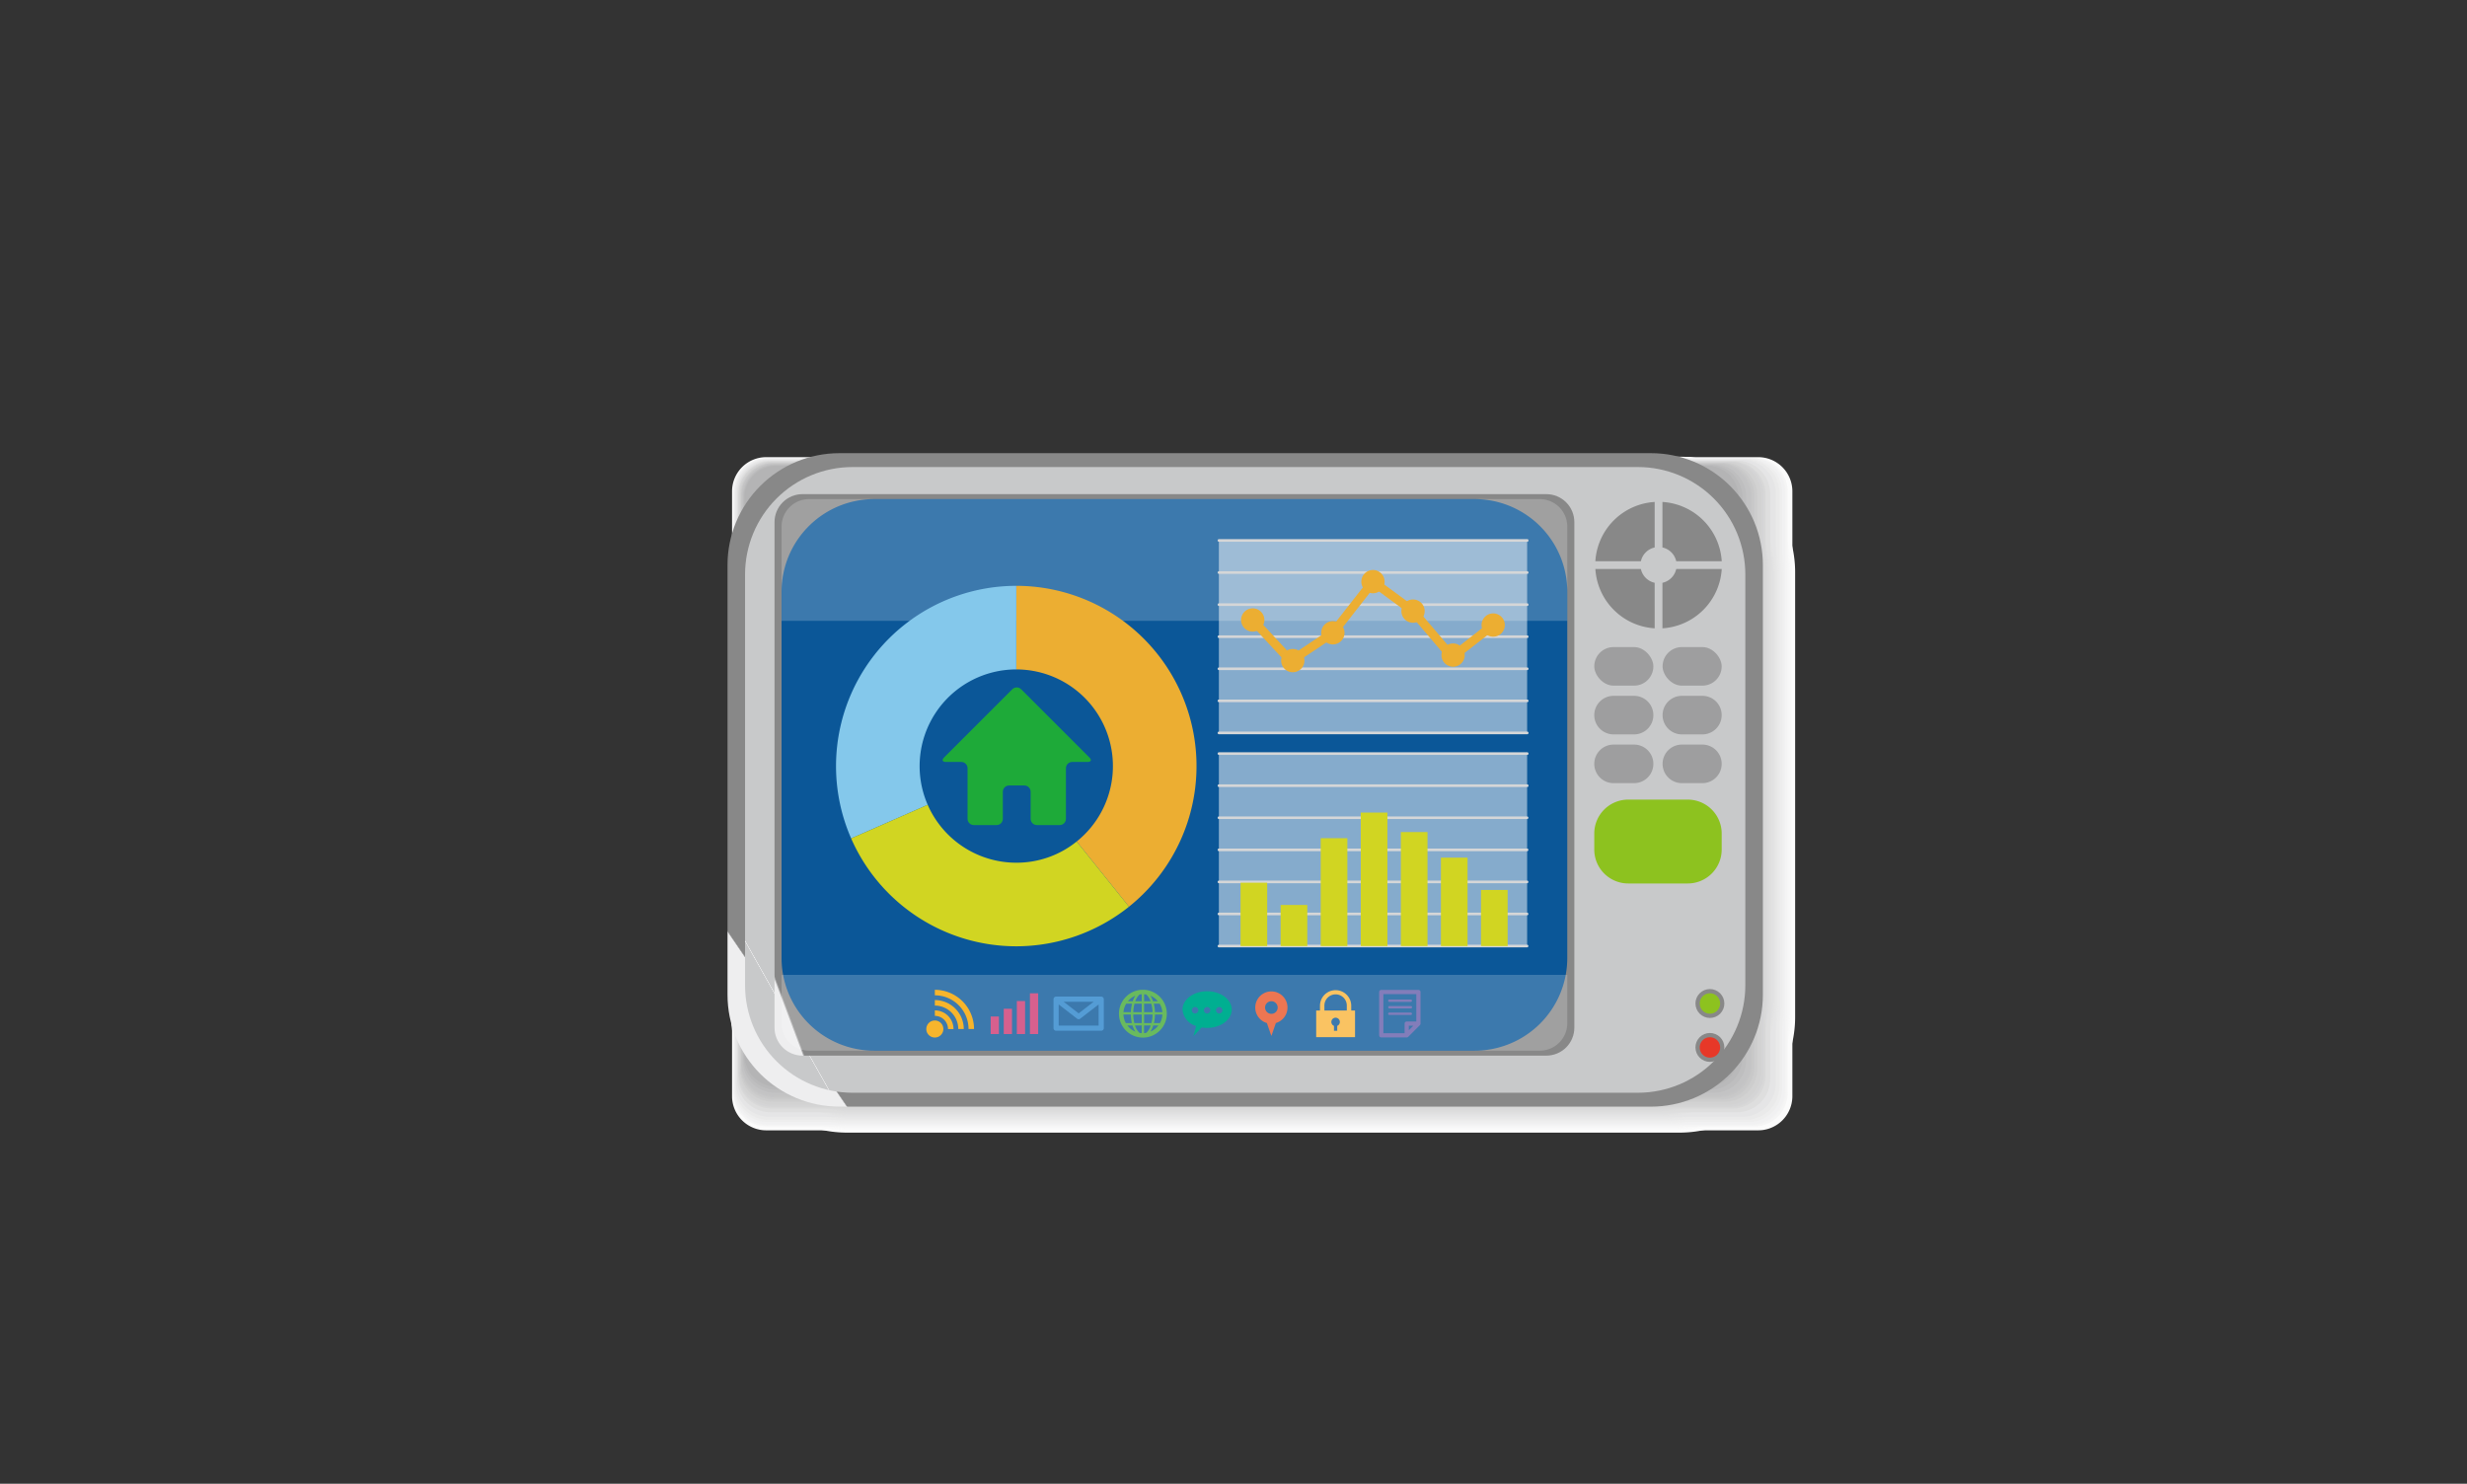
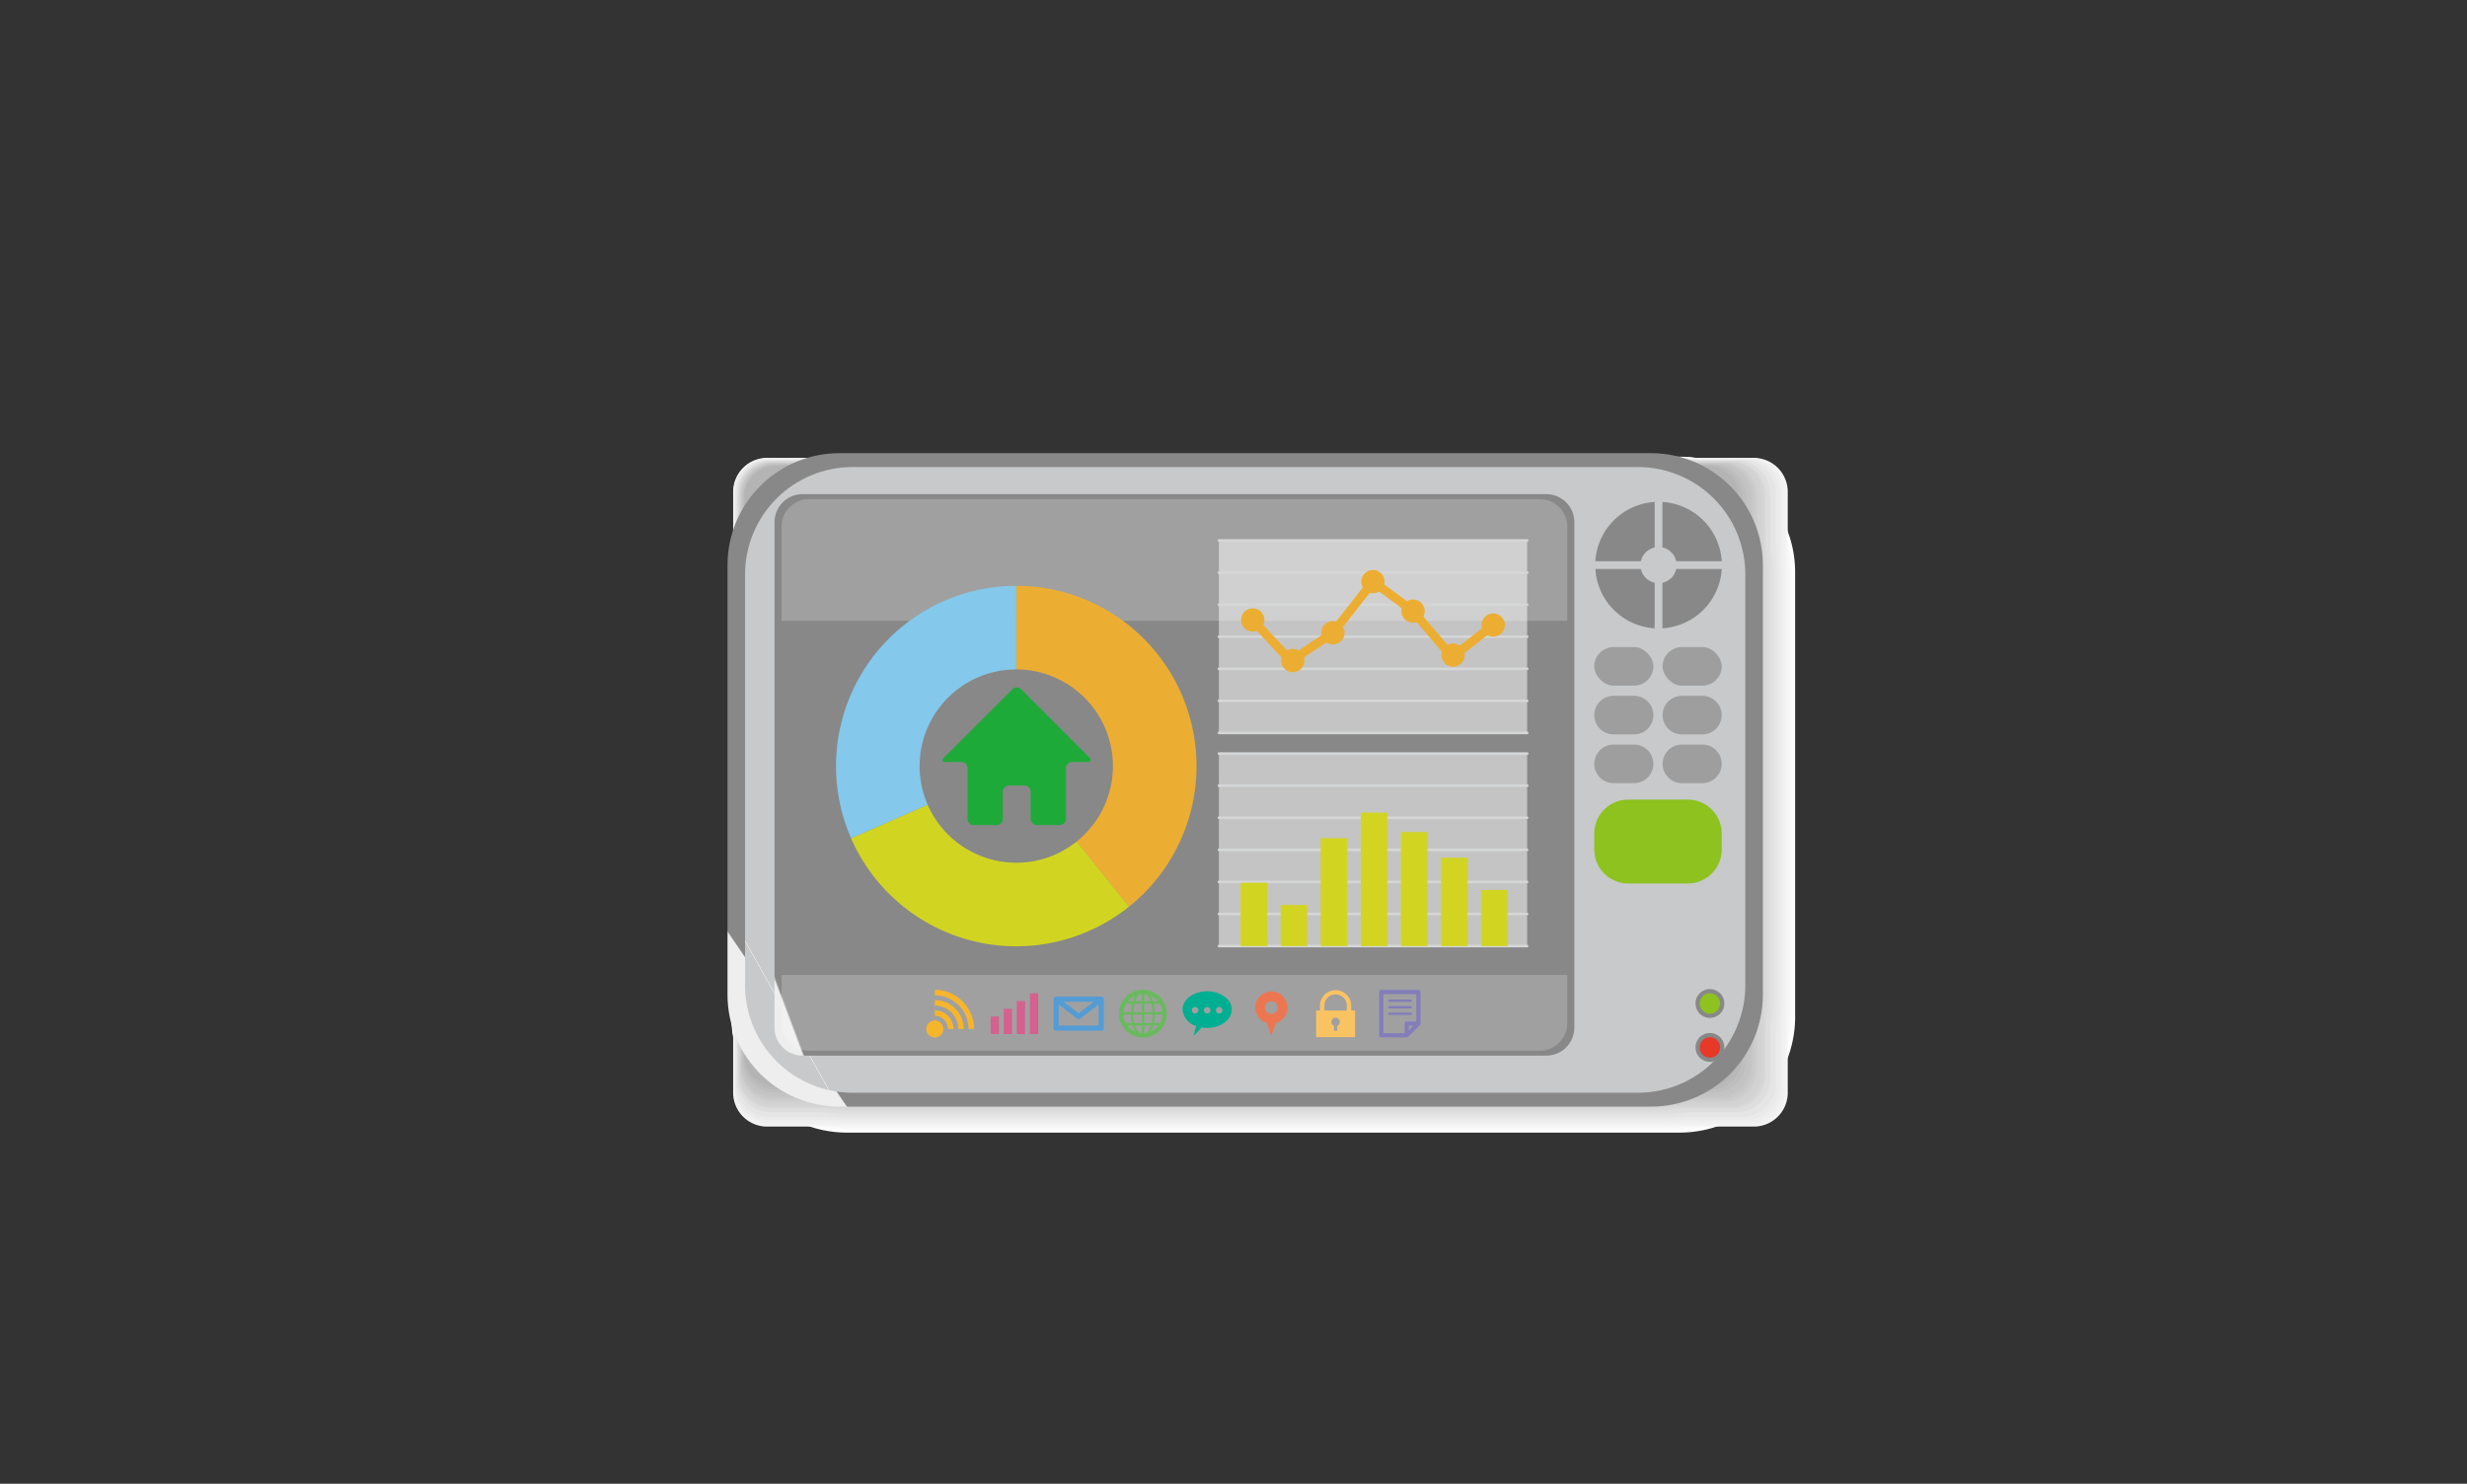
<svg xmlns="http://www.w3.org/2000/svg" xmlns:xlink="http://www.w3.org/1999/xlink" width="532" height="320" viewBox="0 0 532 320">
  <rect x="0" y="0" width="532" height="320" fill="#333333" stroke="none" />
  <defs>
    <clipPath id="clip-path">
      <rect id="Rectangle_3353" data-name="Rectangle 3353" width="230.229" height="146.533" fill="none" />
    </clipPath>
    <clipPath id="clip-path-3">
      <rect id="Rectangle_3314" data-name="Rectangle 3314" width="229.387" height="145.767" fill="none" />
    </clipPath>
    <clipPath id="clip-path-5">
      <rect id="Rectangle_3214" data-name="Rectangle 3214" width="229.14" height="145.574" fill="none" />
    </clipPath>
    <clipPath id="clip-path-6">
      <rect id="Rectangle_3216" data-name="Rectangle 3216" width="228.895" height="145.379" fill="none" />
    </clipPath>
    <clipPath id="clip-path-7">
      <rect id="Rectangle_3217" data-name="Rectangle 3217" width="228.65" height="145.185" fill="none" />
    </clipPath>
    <clipPath id="clip-path-8">
      <rect id="Rectangle_3219" data-name="Rectangle 3219" width="228.405" height="144.991" fill="none" />
    </clipPath>
    <clipPath id="clip-path-9">
      <rect id="Rectangle_3221" data-name="Rectangle 3221" width="228.158" height="144.796" fill="none" />
    </clipPath>
    <clipPath id="clip-path-10">
      <rect id="Rectangle_3223" data-name="Rectangle 3223" width="227.912" height="144.601" fill="none" />
    </clipPath>
    <clipPath id="clip-path-11">
      <rect id="Rectangle_3225" data-name="Rectangle 3225" width="227.667" height="144.407" fill="none" />
    </clipPath>
    <clipPath id="clip-path-12">
      <rect id="Rectangle_3226" data-name="Rectangle 3226" width="227.421" height="144.213" fill="none" />
    </clipPath>
    <clipPath id="clip-path-13">
      <rect id="Rectangle_3228" data-name="Rectangle 3228" width="227.176" height="144.019" fill="none" />
    </clipPath>
    <clipPath id="clip-path-14">
      <rect id="Rectangle_3229" data-name="Rectangle 3229" width="226.93" height="143.824" fill="none" />
    </clipPath>
    <clipPath id="clip-path-15">
      <rect id="Rectangle_3230" data-name="Rectangle 3230" width="226.685" height="143.63" fill="none" />
    </clipPath>
    <clipPath id="clip-path-16">
      <rect id="Rectangle_3232" data-name="Rectangle 3232" width="226.438" height="143.436" fill="none" />
    </clipPath>
    <clipPath id="clip-path-17">
      <rect id="Rectangle_3234" data-name="Rectangle 3234" width="226.193" height="143.241" fill="none" />
    </clipPath>
    <clipPath id="clip-path-18">
      <rect id="Rectangle_3235" data-name="Rectangle 3235" width="225.947" height="143.047" fill="none" />
    </clipPath>
    <clipPath id="clip-path-19">
      <rect id="Rectangle_3237" data-name="Rectangle 3237" width="225.702" height="142.853" fill="none" />
    </clipPath>
    <clipPath id="clip-path-20">
      <rect id="Rectangle_3239" data-name="Rectangle 3239" width="225.455" height="142.658" fill="none" />
    </clipPath>
    <clipPath id="clip-path-21">
      <rect id="Rectangle_3240" data-name="Rectangle 3240" width="225.21" height="142.464" fill="none" />
    </clipPath>
    <clipPath id="clip-path-22">
      <rect id="Rectangle_3242" data-name="Rectangle 3242" width="224.965" height="142.27" fill="none" />
    </clipPath>
    <clipPath id="clip-path-23">
      <rect id="Rectangle_3244" data-name="Rectangle 3244" width="224.719" height="142.075" fill="none" />
    </clipPath>
    <clipPath id="clip-path-24">
      <rect id="Rectangle_3246" data-name="Rectangle 3246" width="224.473" height="141.881" fill="none" />
    </clipPath>
    <clipPath id="clip-path-25">
      <rect id="Rectangle_3247" data-name="Rectangle 3247" width="224.228" height="141.687" fill="none" />
    </clipPath>
    <clipPath id="clip-path-26">
      <rect id="Rectangle_3249" data-name="Rectangle 3249" width="223.982" height="141.492" fill="none" />
    </clipPath>
    <clipPath id="clip-path-27">
      <rect id="Rectangle_3251" data-name="Rectangle 3251" width="223.736" height="141.298" fill="none" />
    </clipPath>
    <clipPath id="clip-path-28">
      <rect id="Rectangle_3253" data-name="Rectangle 3253" width="223.49" height="141.104" fill="none" />
    </clipPath>
    <clipPath id="clip-path-29">
      <rect id="Rectangle_3255" data-name="Rectangle 3255" width="223.245" height="140.91" fill="none" />
    </clipPath>
    <clipPath id="clip-path-30">
      <rect id="Rectangle_3257" data-name="Rectangle 3257" width="222.999" height="140.715" fill="none" />
    </clipPath>
    <clipPath id="clip-path-31">
      <rect id="Rectangle_3258" data-name="Rectangle 3258" width="222.753" height="140.521" fill="none" />
    </clipPath>
    <clipPath id="clip-path-32">
      <rect id="Rectangle_3260" data-name="Rectangle 3260" width="222.508" height="140.327" fill="none" />
    </clipPath>
    <clipPath id="clip-path-33">
      <rect id="Rectangle_3262" data-name="Rectangle 3262" width="222.262" height="140.132" fill="none" />
    </clipPath>
    <clipPath id="clip-path-34">
      <rect id="Rectangle_3264" data-name="Rectangle 3264" width="222.017" height="139.938" fill="none" />
    </clipPath>
    <clipPath id="clip-path-35">
      <rect id="Rectangle_3266" data-name="Rectangle 3266" width="221.771" height="139.743" fill="none" />
    </clipPath>
    <clipPath id="clip-path-36">
      <rect id="Rectangle_3267" data-name="Rectangle 3267" width="221.525" height="139.549" fill="none" />
    </clipPath>
    <clipPath id="clip-path-37">
      <rect id="Rectangle_3269" data-name="Rectangle 3269" width="221.28" height="139.354" fill="none" />
    </clipPath>
    <clipPath id="clip-path-38">
      <rect id="Rectangle_3270" data-name="Rectangle 3270" width="221.035" height="139.16" fill="none" />
    </clipPath>
    <clipPath id="clip-path-39">
      <rect id="Rectangle_3271" data-name="Rectangle 3271" width="220.788" height="138.966" fill="none" />
    </clipPath>
    <clipPath id="clip-path-40">
      <rect id="Rectangle_3273" data-name="Rectangle 3273" width="220.543" height="138.771" fill="none" />
    </clipPath>
    <clipPath id="clip-path-41">
      <rect id="Rectangle_3274" data-name="Rectangle 3274" width="220.296" height="138.577" fill="none" />
    </clipPath>
    <clipPath id="clip-path-42">
-       <rect id="Rectangle_3276" data-name="Rectangle 3276" width="220.051" height="138.383" fill="none" />
-     </clipPath>
+       </clipPath>
    <clipPath id="clip-path-43">
      <rect id="Rectangle_3278" data-name="Rectangle 3278" width="219.806" height="138.188" fill="none" />
    </clipPath>
    <clipPath id="clip-path-44">
      <rect id="Rectangle_3280" data-name="Rectangle 3280" width="219.56" height="137.994" fill="none" />
    </clipPath>
    <clipPath id="clip-path-45">
      <rect id="Rectangle_3281" data-name="Rectangle 3281" width="219.315" height="137.8" fill="none" />
    </clipPath>
    <clipPath id="clip-path-46">
      <rect id="Rectangle_3283" data-name="Rectangle 3283" width="219.069" height="137.605" fill="none" />
    </clipPath>
    <clipPath id="clip-path-47">
      <rect id="Rectangle_3285" data-name="Rectangle 3285" width="218.823" height="137.411" fill="none" />
    </clipPath>
    <clipPath id="clip-path-48">
      <rect id="Rectangle_3286" data-name="Rectangle 3286" width="218.578" height="137.217" fill="none" />
    </clipPath>
    <clipPath id="clip-path-49">
      <rect id="Rectangle_3287" data-name="Rectangle 3287" width="218.332" height="137.023" fill="none" />
    </clipPath>
    <clipPath id="clip-path-50">
      <rect id="Rectangle_3289" data-name="Rectangle 3289" width="218.086" height="136.828" fill="none" />
    </clipPath>
    <clipPath id="clip-path-51">
      <rect id="Rectangle_3290" data-name="Rectangle 3290" width="217.841" height="136.634" fill="none" />
    </clipPath>
    <clipPath id="clip-path-52">
      <rect id="Rectangle_3291" data-name="Rectangle 3291" width="217.594" height="136.44" fill="none" />
    </clipPath>
    <clipPath id="clip-path-53">
      <rect id="Rectangle_3292" data-name="Rectangle 3292" width="217.349" height="136.245" fill="none" />
    </clipPath>
    <clipPath id="clip-path-54">
      <rect id="Rectangle_3294" data-name="Rectangle 3294" width="217.104" height="136.051" fill="none" />
    </clipPath>
    <clipPath id="clip-path-55">
      <rect id="Rectangle_3296" data-name="Rectangle 3296" width="216.858" height="135.856" fill="none" />
    </clipPath>
    <clipPath id="clip-path-56">
      <rect id="Rectangle_3298" data-name="Rectangle 3298" width="216.612" height="135.663" fill="none" />
    </clipPath>
    <clipPath id="clip-path-57">
      <rect id="Rectangle_3299" data-name="Rectangle 3299" width="216.367" height="135.467" fill="none" />
    </clipPath>
    <clipPath id="clip-path-58">
      <rect id="Rectangle_3301" data-name="Rectangle 3301" width="216.121" height="135.273" fill="none" />
    </clipPath>
    <clipPath id="clip-path-59">
      <rect id="Rectangle_3303" data-name="Rectangle 3303" width="215.875" height="135.079" fill="none" />
    </clipPath>
    <clipPath id="clip-path-60">
      <rect id="Rectangle_3305" data-name="Rectangle 3305" width="215.629" height="134.885" fill="none" />
    </clipPath>
    <clipPath id="clip-path-61">
      <rect id="Rectangle_3306" data-name="Rectangle 3306" width="215.383" height="134.69" fill="none" />
    </clipPath>
    <clipPath id="clip-path-62">
      <rect id="Rectangle_3308" data-name="Rectangle 3308" width="215.138" height="134.496" fill="none" />
    </clipPath>
    <clipPath id="clip-path-63">
      <rect id="Rectangle_3310" data-name="Rectangle 3310" width="214.892" height="134.301" fill="none" />
    </clipPath>
    <clipPath id="clip-path-64">
      <rect id="Rectangle_3312" data-name="Rectangle 3312" width="214.647" height="134.107" fill="none" />
    </clipPath>
    <clipPath id="clip-path-65">
      <rect id="Rectangle_3313" data-name="Rectangle 3313" width="214.401" height="133.914" fill="none" />
    </clipPath>
    <clipPath id="clip-path-66">
      <path id="Rectangle_3317" data-name="Rectangle 3317" d="M24.12,0H199.151a24.12,24.12,0,0,1,24.12,24.12v92.69a24.12,24.12,0,0,1-24.12,24.12H24.121A24.121,24.121,0,0,1,0,116.809V24.12A24.12,24.12,0,0,1,24.12,0Z" fill="none" />
    </clipPath>
    <linearGradient id="linear-gradient" x1="0.077" y1="0.814" x2="0.078" y2="0.814" gradientUnits="objectBoundingBox">
      <stop offset="0" stop-color="#eeeeef" />
      <stop offset="0.471" stop-color="#b4b4b5" />
      <stop offset="1" stop-color="#888" />
    </linearGradient>
    <clipPath id="clip-path-67">
      <path id="Rectangle_3319" data-name="Rectangle 3319" d="M23.174,0H192.533a23.172,23.172,0,0,1,23.172,23.172v88.6a23.172,23.172,0,0,1-23.172,23.172H23.174A23.174,23.174,0,0,1,0,111.771v-88.6A23.174,23.174,0,0,1,23.174,0Z" fill="none" />
    </clipPath>
    <linearGradient id="linear-gradient-2" x1="0.061" y1="0.84" x2="0.062" y2="0.84" gradientUnits="objectBoundingBox">
      <stop offset="0" stop-color="#c8c9ca" />
      <stop offset="0.471" stop-color="#eeeeef" />
      <stop offset="1" stop-color="#c8c9ca" />
    </linearGradient>
    <clipPath id="clip-path-68">
      <path id="Path_13364" data-name="Path 13364" d="M40.258,29.847a6.037,6.037,0,0,0-6.019,6.02V144.923a6.037,6.037,0,0,0,6.019,6.019H200.7a6.037,6.037,0,0,0,6.02-6.019V35.867a6.037,6.037,0,0,0-6.02-6.02Z" transform="translate(-34.239 -29.847)" fill="none" />
    </clipPath>
    <linearGradient id="linear-gradient-3" x1="0.028" y1="0.942" x2="0.03" y2="0.942" xlink:href="#linear-gradient" />
    <clipPath id="clip-path-70">
      <rect id="Rectangle_3322" data-name="Rectangle 3322" width="169.431" height="26.254" fill="none" />
    </clipPath>
    <clipPath id="clip-path-71">
      <rect id="Rectangle_3323" data-name="Rectangle 3323" width="169.431" height="16.349" fill="none" />
    </clipPath>
    <clipPath id="clip-path-72">
      <path id="Path_13367" data-name="Path 13367" d="M705.089,425.515A3.115,3.115,0,1,0,708.2,422.4a3.116,3.116,0,0,0-3.115,3.115" transform="translate(-705.089 -422.4)" fill="none" />
    </clipPath>
    <linearGradient id="linear-gradient-4" x1="-23.543" y1="2.585" x2="-23.509" y2="2.585" xlink:href="#linear-gradient" />
    <clipPath id="clip-path-74">
      <path id="Path_13369" data-name="Path 13369" d="M705.089,393.515A3.115,3.115,0,1,0,708.2,390.4a3.116,3.116,0,0,0-3.115,3.115" transform="translate(-705.089 -390.4)" fill="none" />
    </clipPath>
    <linearGradient id="linear-gradient-5" x1="-23.542" y1="3.66" x2="-23.508" y2="3.66" xlink:href="#linear-gradient" />
    <clipPath id="clip-path-76">
      <rect id="Rectangle_3339" data-name="Rectangle 3339" width="106.576" height="10.316" fill="none" />
    </clipPath>
    <clipPath id="clip-path-77">
      <rect id="Rectangle_3341" data-name="Rectangle 3341" width="66.478" height="41.509" fill="none" />
    </clipPath>
    <clipPath id="clip-path-79">
      <path id="Path_13413" data-name="Path 13413" d="M171.722,171.043l-14.731,14.731c-.524.524-.346.952.395.952h3.332a1.351,1.351,0,0,1,1.347,1.347V198.99a1.351,1.351,0,0,0,1.347,1.347h4.917a1.351,1.351,0,0,0,1.347-1.347v-5.842a1.351,1.351,0,0,1,1.347-1.347h3.3a1.351,1.351,0,0,1,1.347,1.347v5.842a1.351,1.351,0,0,0,1.347,1.347h4.917a1.351,1.351,0,0,0,1.347-1.347V188.073a1.351,1.351,0,0,1,1.347-1.347h3.332c.741,0,.919-.429.395-.952l-14.732-14.731a1.351,1.351,0,0,0-1.9,0" transform="translate(-156.69 -170.65)" fill="none" />
    </clipPath>
    <linearGradient id="linear-gradient-6" x1="-0.92" y1="2.348" x2="-0.914" y2="2.348" gradientUnits="objectBoundingBox">
      <stop offset="0" stop-color="#8dc21f" />
      <stop offset="0.471" stop-color="#fff" />
      <stop offset="1" stop-color="#1eaa39" />
    </linearGradient>
  </defs>
  <g id="Area_Network_Rebate" data-name="Area Network Rebate" transform="translate(-2930 -836)">
    <g id="BESS" transform="translate(2929.7 836.035)">
      <g id="Start_Stop_Service" data-name="Start Stop Service" transform="translate(0.3 -0.035)">
        <rect id="Rectangle_3210" data-name="Rectangle 3210" width="532" height="320" transform="translate(0 0)" fill="none" />
        <g id="Start_Stop_Service-2" data-name="Start Stop Service" transform="translate(170.851 69.008)">
          <ellipse id="Ellipse_242" data-name="Ellipse 242" cx="97.304" cy="97.101" rx="97.304" ry="97.101" transform="translate(0 0)" fill="none" />
        </g>
      </g>
    </g>
    <g id="Area_Network" data-name="Area Network" transform="translate(3086.886 933.734)" clip-path="url(#clip-path)">
      <g id="Group_2369" data-name="Group 2369">
        <g id="Group_2368" data-name="Group 2368" clip-path="url(#clip-path)">
          <g id="Group_2367" data-name="Group 2367" transform="translate(0.842 0.765)" style="mix-blend-mode: multiply;isolation: isolate">
            <g id="Group_2366" data-name="Group 2366">
              <g id="Group_2365" data-name="Group 2365" clip-path="url(#clip-path-3)">
                <g id="Group_2181" data-name="Group 2181">
                  <g id="Group_2180" data-name="Group 2180">
                    <g id="Group_2179" data-name="Group 2179" clip-path="url(#clip-path-3)">
                      <path id="Rectangle_3211" data-name="Rectangle 3211" d="M24.884,0H204.5a24.884,24.884,0,0,1,24.884,24.884v96A24.884,24.884,0,0,1,204.5,145.767H24.885A24.885,24.885,0,0,1,0,120.882v-96A24.884,24.884,0,0,1,24.884,0Z" transform="translate(0 0)" fill="#fff" />
                    </g>
                  </g>
                </g>
                <g id="Group_2184" data-name="Group 2184" transform="translate(0.046 0.032)">
                  <g id="Group_2183" data-name="Group 2183">
                    <g id="Group_2182" data-name="Group 2182" clip-path="url(#clip-path-5)">
                      <path id="Rectangle_3213" data-name="Rectangle 3213" d="M24.852,0H204.287A24.853,24.853,0,0,1,229.14,24.853v95.868a24.853,24.853,0,0,1-24.853,24.853H24.852A24.852,24.852,0,0,1,0,120.722V24.852A24.852,24.852,0,0,1,24.852,0Z" transform="translate(0 0)" fill="#fefefe" />
                    </g>
                  </g>
                </g>
                <g id="Group_2187" data-name="Group 2187" transform="translate(0.093 0.064)">
                  <g id="Group_2186" data-name="Group 2186">
                    <g id="Group_2185" data-name="Group 2185" clip-path="url(#clip-path-6)">
                      <path id="Rectangle_3215" data-name="Rectangle 3215" d="M24.822,0H204.074a24.821,24.821,0,0,1,24.821,24.821v95.737a24.821,24.821,0,0,1-24.821,24.821H24.823A24.823,24.823,0,0,1,0,120.556V24.822A24.822,24.822,0,0,1,24.822,0Z" transform="translate(0)" fill="#fdfdfd" />
                    </g>
                  </g>
                </g>
                <g id="Group_2190" data-name="Group 2190" transform="translate(0.139 0.095)">
                  <g id="Group_2189" data-name="Group 2189">
                    <g id="Group_2188" data-name="Group 2188" clip-path="url(#clip-path-7)">
-                       <path id="Path_13343" data-name="Path 13343" d="M231.963,140.752a7.361,7.361,0,0,1-7.339,7.339H10.653a7.361,7.361,0,0,1-7.339-7.339V10.247a7.362,7.362,0,0,1,7.339-7.34H224.625a7.362,7.362,0,0,1,7.339,7.34Z" transform="translate(-3.314 -2.907)" fill="#fbfbfb" />
-                     </g>
+                       </g>
                  </g>
                </g>
                <g id="Group_2193" data-name="Group 2193" transform="translate(0.185 0.127)">
                  <g id="Group_2192" data-name="Group 2192">
                    <g id="Group_2191" data-name="Group 2191" clip-path="url(#clip-path-8)">
                      <path id="Rectangle_3218" data-name="Rectangle 3218" d="M24.762,0H203.643A24.762,24.762,0,0,1,228.4,24.762v95.465a24.764,24.764,0,0,1-24.764,24.764H24.763A24.763,24.763,0,0,1,0,120.228V24.762A24.762,24.762,0,0,1,24.762,0Z" transform="translate(0 0)" fill="#fafafa" />
                    </g>
                  </g>
                </g>
                <g id="Group_2196" data-name="Group 2196" transform="translate(0.231 0.159)">
                  <g id="Group_2195" data-name="Group 2195">
                    <g id="Group_2194" data-name="Group 2194" clip-path="url(#clip-path-9)">
                      <path id="Rectangle_3220" data-name="Rectangle 3220" d="M24.729,0h178.7a24.73,24.73,0,0,1,24.73,24.73v95.335A24.731,24.731,0,0,1,203.427,144.8H24.729A24.729,24.729,0,0,1,0,120.067V24.729A24.729,24.729,0,0,1,24.729,0Z" transform="translate(0 0)" fill="#f9f9f9" />
                    </g>
                  </g>
                </g>
                <g id="Group_2199" data-name="Group 2199" transform="translate(0.278 0.191)">
                  <g id="Group_2198" data-name="Group 2198">
                    <g id="Group_2197" data-name="Group 2197" clip-path="url(#clip-path-10)">
                      <path id="Rectangle_3222" data-name="Rectangle 3222" d="M24.7,0H203.212a24.7,24.7,0,0,1,24.7,24.7v95.2a24.7,24.7,0,0,1-24.7,24.7H24.7A24.7,24.7,0,0,1,0,119.9V24.7A24.7,24.7,0,0,1,24.7,0Z" transform="translate(0 0)" fill="#f8f8f8" />
                    </g>
                  </g>
                </g>
                <g id="Group_2202" data-name="Group 2202" transform="translate(0.324 0.223)">
                  <g id="Group_2201" data-name="Group 2201">
                    <g id="Group_2200" data-name="Group 2200" clip-path="url(#clip-path-11)">
                      <path id="Rectangle_3224" data-name="Rectangle 3224" d="M24.668,0H203a24.669,24.669,0,0,1,24.669,24.669v95.069A24.669,24.669,0,0,1,203,144.407H24.669A24.669,24.669,0,0,1,0,119.738V24.668A24.668,24.668,0,0,1,24.668,0Z" transform="translate(0 0)" fill="#f6f6f7" />
                    </g>
                  </g>
                </g>
                <g id="Group_2205" data-name="Group 2205" transform="translate(0.371 0.255)">
                  <g id="Group_2204" data-name="Group 2204">
                    <g id="Group_2203" data-name="Group 2203" clip-path="url(#clip-path-12)">
                      <path id="Path_13344" data-name="Path 13344" d="M231.518,140.365a7.314,7.314,0,0,1-7.293,7.294H11.39A7.315,7.315,0,0,1,4.1,140.365V10.741A7.316,7.316,0,0,1,11.39,3.446H224.224a7.315,7.315,0,0,1,7.293,7.295Z" transform="translate(-4.097 -3.446)" fill="#f5f5f5" />
                    </g>
                  </g>
                </g>
                <g id="Group_2208" data-name="Group 2208" transform="translate(0.417 0.287)">
                  <g id="Group_2207" data-name="Group 2207">
                    <g id="Group_2206" data-name="Group 2206" clip-path="url(#clip-path-13)">
                      <path id="Rectangle_3227" data-name="Rectangle 3227" d="M24.609,0H202.567a24.609,24.609,0,0,1,24.609,24.609v94.8a24.608,24.608,0,0,1-24.608,24.608H24.607A24.607,24.607,0,0,1,0,119.412v-94.8A24.609,24.609,0,0,1,24.609,0Z" transform="translate(0 0)" fill="#f4f4f4" />
                    </g>
                  </g>
                </g>
                <g id="Group_2211" data-name="Group 2211" transform="translate(0.463 0.319)">
                  <g id="Group_2210" data-name="Group 2210">
                    <g id="Group_2209" data-name="Group 2209" clip-path="url(#clip-path-14)">
                      <path id="Path_13345" data-name="Path 13345" d="M231.339,140.21a7.3,7.3,0,0,1-7.276,7.276H11.684a7.3,7.3,0,0,1-7.275-7.275V10.938a7.3,7.3,0,0,1,7.275-7.276H224.063a7.3,7.3,0,0,1,7.276,7.276Z" transform="translate(-4.409 -3.662)" fill="#f3f3f3" />
                    </g>
                  </g>
                </g>
                <g id="Group_2214" data-name="Group 2214" transform="translate(0.509 0.35)">
                  <g id="Group_2213" data-name="Group 2213">
                    <g id="Group_2212" data-name="Group 2212" clip-path="url(#clip-path-15)">
                      <path id="Path_13346" data-name="Path 13346" d="M231.25,140.131a7.289,7.289,0,0,1-7.267,7.268H11.832a7.289,7.289,0,0,1-7.267-7.268V11.035a7.288,7.288,0,0,1,7.267-7.267H223.983a7.289,7.289,0,0,1,7.267,7.267Z" transform="translate(-4.565 -3.768)" fill="#f1f1f2" />
                    </g>
                  </g>
                </g>
                <g id="Group_2217" data-name="Group 2217" transform="translate(0.555 0.382)">
                  <g id="Group_2216" data-name="Group 2216">
                    <g id="Group_2215" data-name="Group 2215" clip-path="url(#clip-path-16)">
                      <path id="Rectangle_3231" data-name="Rectangle 3231" d="M24.514,0h177.41a24.515,24.515,0,0,1,24.515,24.515v94.406a24.515,24.515,0,0,1-24.515,24.515H24.516A24.516,24.516,0,0,1,0,118.92V24.514A24.514,24.514,0,0,1,24.514,0Z" transform="translate(0 0)" fill="#f0f0f0" />
                    </g>
                  </g>
                </g>
                <g id="Group_2220" data-name="Group 2220" transform="translate(0.602 0.414)">
                  <g id="Group_2219" data-name="Group 2219">
                    <g id="Group_2218" data-name="Group 2218" clip-path="url(#clip-path-17)">
                      <rect id="Rectangle_3233" data-name="Rectangle 3233" width="226.193" height="143.241" rx="24.483" transform="translate(0 0)" fill="#efefef" />
                    </g>
                  </g>
                </g>
                <g id="Group_2223" data-name="Group 2223" transform="translate(0.648 0.446)">
                  <g id="Group_2222" data-name="Group 2222">
                    <g id="Group_2221" data-name="Group 2221" clip-path="url(#clip-path-18)">
                      <path id="Path_13347" data-name="Path 13347" d="M230.982,139.9a7.261,7.261,0,0,1-7.238,7.24H12.274a7.261,7.261,0,0,1-7.239-7.24V11.33a7.261,7.261,0,0,1,7.239-7.24H223.743a7.261,7.261,0,0,1,7.238,7.24Z" transform="translate(-5.035 -4.09)" fill="#eee" />
                    </g>
                  </g>
                </g>
                <g id="Group_2226" data-name="Group 2226" transform="translate(0.694 0.478)">
                  <g id="Group_2225" data-name="Group 2225">
                    <g id="Group_2224" data-name="Group 2224" clip-path="url(#clip-path-19)">
                      <path id="Rectangle_3236" data-name="Rectangle 3236" d="M24.427,0H201.275A24.427,24.427,0,0,1,225.7,24.427v94a24.425,24.425,0,0,1-24.425,24.425H24.422A24.422,24.422,0,0,1,0,118.431v-94A24.427,24.427,0,0,1,24.427,0Z" transform="translate(0 0)" fill="#ededed" />
                    </g>
                  </g>
                </g>
                <g id="Group_2229" data-name="Group 2229" transform="translate(0.741 0.509)">
                  <g id="Group_2228" data-name="Group 2228">
                    <g id="Group_2227" data-name="Group 2227" clip-path="url(#clip-path-20)">
                      <path id="Rectangle_3238" data-name="Rectangle 3238" d="M24.393,0H201.065a24.39,24.39,0,0,1,24.39,24.39v93.878a24.39,24.39,0,0,1-24.39,24.39H24.393A24.393,24.393,0,0,1,0,118.265V24.393A24.393,24.393,0,0,1,24.393,0Z" transform="translate(0 0)" fill="#ebebec" />
                    </g>
                  </g>
                </g>
                <g id="Group_2232" data-name="Group 2232" transform="translate(0.787 0.541)">
                  <g id="Group_2231" data-name="Group 2231">
                    <g id="Group_2230" data-name="Group 2230" clip-path="url(#clip-path-21)">
                      <path id="Path_13348" data-name="Path 13348" d="M230.714,139.665a7.233,7.233,0,0,1-7.211,7.212H12.716A7.233,7.233,0,0,1,5.5,139.665V11.626a7.234,7.234,0,0,1,7.212-7.213H223.5a7.233,7.233,0,0,1,7.211,7.213Z" transform="translate(-5.504 -4.413)" fill="#eaeaea" />
                    </g>
                  </g>
                </g>
                <g id="Group_2235" data-name="Group 2235" transform="translate(0.833 0.573)">
                  <g id="Group_2234" data-name="Group 2234">
                    <g id="Group_2233" data-name="Group 2233" clip-path="url(#clip-path-22)">
                      <path id="Rectangle_3241" data-name="Rectangle 3241" d="M24.331,0h176.3a24.33,24.33,0,0,1,24.33,24.33v93.61a24.33,24.33,0,0,1-24.33,24.33H24.331A24.331,24.331,0,0,1,0,117.939V24.331A24.331,24.331,0,0,1,24.331,0Z" transform="translate(0 0)" fill="#e9e9e9" />
                    </g>
                  </g>
                </g>
                <g id="Group_2238" data-name="Group 2238" transform="translate(0.88 0.605)">
                  <g id="Group_2237" data-name="Group 2237">
                    <g id="Group_2236" data-name="Group 2236" clip-path="url(#clip-path-23)">
                      <path id="Rectangle_3243" data-name="Rectangle 3243" d="M24.3,0H200.418a24.3,24.3,0,0,1,24.3,24.3v93.471a24.3,24.3,0,0,1-24.3,24.3H24.3A24.3,24.3,0,0,1,0,117.772V24.3A24.3,24.3,0,0,1,24.3,0Z" transform="translate(0 0)" fill="#e8e8e8" />
                    </g>
                  </g>
                </g>
                <g id="Group_2241" data-name="Group 2241" transform="translate(0.926 0.637)">
                  <g id="Group_2240" data-name="Group 2240">
                    <g id="Group_2239" data-name="Group 2239" clip-path="url(#clip-path-24)">
                      <path id="Rectangle_3245" data-name="Rectangle 3245" d="M24.273,0H200.2a24.273,24.273,0,0,1,24.273,24.273v93.338A24.271,24.271,0,0,1,200.2,141.882H24.269A24.269,24.269,0,0,1,0,117.613V24.273A24.273,24.273,0,0,1,24.273,0Z" transform="translate(0 0)" fill="#e6e6e7" />
                    </g>
                  </g>
                </g>
                <g id="Group_2244" data-name="Group 2244" transform="translate(0.972 0.668)">
                  <g id="Group_2243" data-name="Group 2243">
                    <g id="Group_2242" data-name="Group 2242" clip-path="url(#clip-path-25)">
                      <path id="Path_13349" data-name="Path 13349" d="M230.357,139.353a7.2,7.2,0,0,1-7.175,7.175H13.3a7.2,7.2,0,0,1-7.176-7.175V12.019A7.2,7.2,0,0,1,13.3,4.842H223.182a7.2,7.2,0,0,1,7.175,7.177Z" transform="translate(-6.129 -4.842)" fill="#e5e5e6" />
                    </g>
                  </g>
                </g>
                <g id="Group_2247" data-name="Group 2247" transform="translate(1.019 0.7)">
                  <g id="Group_2246" data-name="Group 2246">
                    <g id="Group_2245" data-name="Group 2245" clip-path="url(#clip-path-26)">
                      <path id="Rectangle_3248" data-name="Rectangle 3248" d="M24.209,0H199.773a24.209,24.209,0,0,1,24.209,24.209v93.074a24.209,24.209,0,0,1-24.209,24.209H24.208A24.208,24.208,0,0,1,0,117.284V24.209A24.209,24.209,0,0,1,24.209,0Z" transform="translate(0 0)" fill="#e4e4e4" />
                    </g>
                  </g>
                </g>
                <g id="Group_2250" data-name="Group 2250" transform="translate(1.065 0.732)">
                  <g id="Group_2249" data-name="Group 2249">
                    <g id="Group_2248" data-name="Group 2248" clip-path="url(#clip-path-27)">
                      <path id="Rectangle_3250" data-name="Rectangle 3250" d="M24.178,0H199.559a24.177,24.177,0,0,1,24.177,24.177v92.944A24.177,24.177,0,0,1,199.559,141.3H24.176A24.176,24.176,0,0,1,0,117.122V24.178A24.178,24.178,0,0,1,24.178,0Z" transform="translate(0 0)" fill="#e3e3e3" />
                    </g>
                  </g>
                </g>
                <g id="Group_2253" data-name="Group 2253" transform="translate(1.111 0.764)">
                  <g id="Group_2252" data-name="Group 2252">
                    <g id="Group_2251" data-name="Group 2251" clip-path="url(#clip-path-28)">
                      <path id="Rectangle_3252" data-name="Rectangle 3252" d="M24.145,0h175.2A24.145,24.145,0,0,1,223.49,24.145v92.813A24.146,24.146,0,0,1,199.344,141.1H24.146A24.146,24.146,0,0,1,0,116.958V24.145A24.145,24.145,0,0,1,24.145,0Z" transform="translate(0 0)" fill="#e1e1e2" />
                    </g>
                  </g>
                </g>
                <g id="Group_2256" data-name="Group 2256" transform="translate(1.157 0.796)">
                  <g id="Group_2255" data-name="Group 2255">
                    <g id="Group_2254" data-name="Group 2254" clip-path="url(#clip-path-29)">
                      <path id="Rectangle_3254" data-name="Rectangle 3254" d="M24.118,0h175.01a24.117,24.117,0,0,1,24.117,24.117v92.676a24.117,24.117,0,0,1-24.117,24.117H24.115A24.115,24.115,0,0,1,0,116.795V24.118A24.118,24.118,0,0,1,24.118,0Z" transform="translate(0 0)" fill="#e0e0e1" />
                    </g>
                  </g>
                </g>
                <g id="Group_2259" data-name="Group 2259" transform="translate(1.204 0.828)">
                  <g id="Group_2258" data-name="Group 2258">
                    <g id="Group_2257" data-name="Group 2257" clip-path="url(#clip-path-30)">
                      <path id="Rectangle_3256" data-name="Rectangle 3256" d="M24.086,0H198.913A24.086,24.086,0,0,1,223,24.086v92.543a24.086,24.086,0,0,1-24.086,24.086H24.085A24.085,24.085,0,0,1,0,116.63V24.086A24.086,24.086,0,0,1,24.086,0Z" transform="translate(0 0)" fill="#dfdfdf" />
                    </g>
                  </g>
                </g>
                <g id="Group_2262" data-name="Group 2262" transform="translate(1.25 0.859)">
                  <g id="Group_2261" data-name="Group 2261">
                    <g id="Group_2260" data-name="Group 2260" clip-path="url(#clip-path-31)">
                      <path id="Path_13350" data-name="Path 13350" d="M229.822,138.887a7.142,7.142,0,0,1-7.12,7.122H14.19a7.143,7.143,0,0,1-7.121-7.122V12.61A7.142,7.142,0,0,1,14.19,5.488H222.7a7.142,7.142,0,0,1,7.12,7.122Z" transform="translate(-7.069 -5.488)" fill="#dedede" />
                    </g>
                  </g>
                </g>
                <g id="Group_2265" data-name="Group 2265" transform="translate(1.297 0.891)">
                  <g id="Group_2264" data-name="Group 2264">
                    <g id="Group_2263" data-name="Group 2263" clip-path="url(#clip-path-32)">
                      <path id="Rectangle_3259" data-name="Rectangle 3259" d="M24.024,0H198.485a24.023,24.023,0,0,1,24.023,24.023V116.3a24.023,24.023,0,0,1-24.023,24.023H24.024A24.024,24.024,0,0,1,0,116.3V24.024A24.024,24.024,0,0,1,24.024,0Z" transform="translate(0 0)" fill="#ddd" />
                    </g>
                  </g>
                </g>
                <g id="Group_2268" data-name="Group 2268" transform="translate(1.343 0.923)">
                  <g id="Group_2267" data-name="Group 2267">
                    <g id="Group_2266" data-name="Group 2266" clip-path="url(#clip-path-33)">
                      <path id="Rectangle_3261" data-name="Rectangle 3261" d="M23.993,0H198.27a23.992,23.992,0,0,1,23.992,23.992V116.14a23.992,23.992,0,0,1-23.992,23.992H23.992A23.992,23.992,0,0,1,0,116.14V23.993A23.993,23.993,0,0,1,23.993,0Z" transform="translate(0 0)" fill="#dbdbdc" />
                    </g>
                  </g>
                </g>
                <g id="Group_2271" data-name="Group 2271" transform="translate(1.389 0.955)">
                  <g id="Group_2270" data-name="Group 2270">
                    <g id="Group_2269" data-name="Group 2269" clip-path="url(#clip-path-34)">
                      <path id="Rectangle_3263" data-name="Rectangle 3263" d="M23.963,0H198.052a23.965,23.965,0,0,1,23.965,23.965v92.008a23.965,23.965,0,0,1-23.965,23.965H23.963A23.963,23.963,0,0,1,0,115.975V23.963A23.963,23.963,0,0,1,23.963,0Z" transform="translate(0 0)" fill="#dadadb" />
                    </g>
                  </g>
                </g>
                <g id="Group_2274" data-name="Group 2274" transform="translate(1.436 0.987)">
                  <g id="Group_2273" data-name="Group 2273">
                    <g id="Group_2272" data-name="Group 2272" clip-path="url(#clip-path-35)">
                      <path id="Rectangle_3265" data-name="Rectangle 3265" d="M23.932,0H197.841a23.93,23.93,0,0,1,23.93,23.93v91.884a23.93,23.93,0,0,1-23.93,23.93H23.932A23.932,23.932,0,0,1,0,115.812V23.932A23.932,23.932,0,0,1,23.932,0Z" transform="translate(0 0)" fill="#d9d9d9" />
                    </g>
                  </g>
                </g>
                <g id="Group_2277" data-name="Group 2277" transform="translate(1.482 1.019)">
                  <g id="Group_2276" data-name="Group 2276">
                    <g id="Group_2275" data-name="Group 2275" clip-path="url(#clip-path-36)">
                      <path id="Path_13351" data-name="Path 13351" d="M229.374,138.5a7.1,7.1,0,0,1-7.075,7.075H14.925A7.1,7.1,0,0,1,7.849,138.5V13.1a7.1,7.1,0,0,1,7.076-7.076H222.3a7.1,7.1,0,0,1,7.075,7.076Z" transform="translate(-7.849 -6.026)" fill="#d8d8d8" />
                    </g>
                  </g>
                </g>
                <g id="Group_2280" data-name="Group 2280" transform="translate(1.528 1.051)">
                  <g id="Group_2279" data-name="Group 2279">
                    <g id="Group_2278" data-name="Group 2278" clip-path="url(#clip-path-37)">
                      <path id="Rectangle_3268" data-name="Rectangle 3268" d="M23.868,0H197.411A23.869,23.869,0,0,1,221.28,23.869v91.615a23.87,23.87,0,0,1-23.87,23.87H23.868A23.868,23.868,0,0,1,0,115.486V23.868A23.868,23.868,0,0,1,23.868,0Z" transform="translate(0 0)" fill="#d6d6d7" />
                    </g>
                  </g>
                </g>
                <g id="Group_2283" data-name="Group 2283" transform="translate(1.574 1.082)">
                  <g id="Group_2282" data-name="Group 2282">
                    <g id="Group_2281" data-name="Group 2281" clip-path="url(#clip-path-38)">
                      <path id="Path_13352" data-name="Path 13352" d="M229.2,138.344a7.079,7.079,0,0,1-7.058,7.058H15.219a7.079,7.079,0,0,1-7.057-7.058V13.3a7.079,7.079,0,0,1,7.057-7.058h206.92A7.079,7.079,0,0,1,229.2,13.3Z" transform="translate(-8.162 -6.241)" fill="#d5d5d6" />
                    </g>
                  </g>
                </g>
                <g id="Group_2286" data-name="Group 2286" transform="translate(1.621 1.114)">
                  <g id="Group_2285" data-name="Group 2285">
                    <g id="Group_2284" data-name="Group 2284" clip-path="url(#clip-path-39)">
                      <path id="Path_13353" data-name="Path 13353" d="M229.107,138.265a7.069,7.069,0,0,1-7.048,7.049H15.367a7.069,7.069,0,0,1-7.048-7.049V13.4a7.07,7.07,0,0,1,7.048-7.049H222.059a7.069,7.069,0,0,1,7.048,7.049Z" transform="translate(-8.319 -6.348)" fill="#d4d4d5" />
                    </g>
                  </g>
                </g>
                <g id="Group_2289" data-name="Group 2289" transform="translate(1.667 1.146)">
                  <g id="Group_2288" data-name="Group 2288">
                    <g id="Group_2287" data-name="Group 2287" clip-path="url(#clip-path-40)">
                      <path id="Rectangle_3272" data-name="Rectangle 3272" d="M23.779,0H196.765a23.778,23.778,0,0,1,23.778,23.778v91.215a23.778,23.778,0,0,1-23.778,23.778H23.78A23.78,23.78,0,0,1,0,114.991V23.779A23.779,23.779,0,0,1,23.779,0Z" transform="translate(0 0)" fill="#d3d3d3" />
                    </g>
                  </g>
                </g>
                <g id="Group_2292" data-name="Group 2292" transform="translate(1.714 1.178)">
                  <g id="Group_2291" data-name="Group 2291">
                    <g id="Group_2290" data-name="Group 2290" clip-path="url(#clip-path-41)">
                      <path id="Path_13354" data-name="Path 13354" d="M228.928,138.11a7.05,7.05,0,0,1-7.029,7.03H15.663a7.051,7.051,0,0,1-7.031-7.03V13.594a7.051,7.051,0,0,1,7.031-7.031H221.9a7.051,7.051,0,0,1,7.029,7.031Z" transform="translate(-8.632 -6.563)" fill="#d2d2d2" />
                    </g>
                  </g>
                </g>
                <g id="Group_2295" data-name="Group 2295" transform="translate(1.76 1.21)">
                  <g id="Group_2294" data-name="Group 2294">
                    <g id="Group_2293" data-name="Group 2293" clip-path="url(#clip-path-42)">
                      <path id="Rectangle_3275" data-name="Rectangle 3275" d="M23.716,0H196.334a23.717,23.717,0,0,1,23.717,23.717v90.949a23.717,23.717,0,0,1-23.717,23.717H23.716A23.716,23.716,0,0,1,0,114.667V23.716A23.716,23.716,0,0,1,23.716,0Z" transform="translate(0 0)" fill="#d0d0d1" />
                    </g>
                  </g>
                </g>
                <g id="Group_2298" data-name="Group 2298" transform="translate(1.806 1.242)">
                  <g id="Group_2297" data-name="Group 2297">
                    <g id="Group_2296" data-name="Group 2296" clip-path="url(#clip-path-43)">
                      <path id="Rectangle_3277" data-name="Rectangle 3277" d="M23.686,0H196.12a23.686,23.686,0,0,1,23.686,23.686V114.5a23.685,23.685,0,0,1-23.685,23.685H23.687A23.687,23.687,0,0,1,0,114.5V23.686A23.686,23.686,0,0,1,23.686,0Z" transform="translate(0 0)" fill="#cfcfd0" />
                    </g>
                  </g>
                </g>
                <g id="Group_2301" data-name="Group 2301" transform="translate(1.852 1.274)">
                  <g id="Group_2300" data-name="Group 2300">
                    <g id="Group_2299" data-name="Group 2299" clip-path="url(#clip-path-44)">
                      <path id="Rectangle_3279" data-name="Rectangle 3279" d="M23.655,0H195.9A23.655,23.655,0,0,1,219.56,23.655v90.683A23.656,23.656,0,0,1,195.9,137.994H23.656A23.656,23.656,0,0,1,0,114.338V23.655A23.655,23.655,0,0,1,23.655,0Z" transform="translate(0 0)" fill="#cecece" />
                    </g>
                  </g>
                </g>
                <g id="Group_2304" data-name="Group 2304" transform="translate(1.898 1.305)">
                  <g id="Group_2303" data-name="Group 2303">
                    <g id="Group_2302" data-name="Group 2302" clip-path="url(#clip-path-45)">
                      <path id="Path_13355" data-name="Path 13355" d="M228.572,137.8a7.015,7.015,0,0,1-6.994,6.995H16.251A7.015,7.015,0,0,1,9.257,137.8V13.987a7.015,7.015,0,0,1,6.994-6.994H221.578a7.015,7.015,0,0,1,6.994,6.994Z" transform="translate(-9.257 -6.993)" fill="#cdcdcd" />
                    </g>
                  </g>
                </g>
                <g id="Group_2307" data-name="Group 2307" transform="translate(1.945 1.337)">
                  <g id="Group_2306" data-name="Group 2306">
                    <g id="Group_2305" data-name="Group 2305" clip-path="url(#clip-path-46)">
                      <path id="Rectangle_3282" data-name="Rectangle 3282" d="M23.6,0H195.476a23.593,23.593,0,0,1,23.593,23.593v90.419a23.593,23.593,0,0,1-23.593,23.593H23.6A23.6,23.6,0,0,1,0,114.01V23.6A23.6,23.6,0,0,1,23.6,0Z" transform="translate(0 0)" fill="#cbcbcc" />
                    </g>
                  </g>
                </g>
                <g id="Group_2310" data-name="Group 2310" transform="translate(1.991 1.369)">
                  <g id="Group_2309" data-name="Group 2309">
                    <g id="Group_2308" data-name="Group 2308" clip-path="url(#clip-path-47)">
                      <rect id="Rectangle_3284" data-name="Rectangle 3284" width="218.823" height="137.411" rx="23.564" transform="translate(0)" fill="#cacacb" />
                    </g>
                  </g>
                </g>
                <g id="Group_2313" data-name="Group 2313" transform="translate(2.037 1.401)">
                  <g id="Group_2312" data-name="Group 2312">
                    <g id="Group_2311" data-name="Group 2311" clip-path="url(#clip-path-48)">
                      <path id="Path_13356" data-name="Path 13356" d="M228.3,137.566a6.987,6.987,0,0,1-6.966,6.966H16.692a6.987,6.987,0,0,1-6.966-6.966V14.282a6.988,6.988,0,0,1,6.966-6.967H221.337a6.988,6.988,0,0,1,6.966,6.967Z" transform="translate(-9.726 -7.315)" fill="#c9c9ca" />
                    </g>
                  </g>
                </g>
                <g id="Group_2316" data-name="Group 2316" transform="translate(2.084 1.432)">
                  <g id="Group_2315" data-name="Group 2315">
                    <g id="Group_2314" data-name="Group 2314" clip-path="url(#clip-path-49)">
                      <path id="Path_13357" data-name="Path 13357" d="M228.215,137.488a6.979,6.979,0,0,1-6.958,6.958H16.841a6.978,6.978,0,0,1-6.958-6.958V14.381a6.978,6.978,0,0,1,6.958-6.958H221.258a6.979,6.979,0,0,1,6.958,6.958Z" transform="translate(-9.883 -7.423)" fill="#c8c8c8" />
                    </g>
                  </g>
                </g>
                <g id="Group_2319" data-name="Group 2319" transform="translate(2.13 1.465)">
                  <g id="Group_2318" data-name="Group 2318">
                    <g id="Group_2317" data-name="Group 2317" clip-path="url(#clip-path-50)">
                      <path id="Rectangle_3288" data-name="Rectangle 3288" d="M23.471,0H194.616a23.47,23.47,0,0,1,23.47,23.47v89.886a23.472,23.472,0,0,1-23.472,23.472H23.471A23.471,23.471,0,0,1,0,113.357V23.471A23.471,23.471,0,0,1,23.471,0Z" transform="translate(0 0)" fill="#c6c6c7" />
                    </g>
                  </g>
                </g>
                <g id="Group_2322" data-name="Group 2322" transform="translate(2.176 1.496)">
                  <g id="Group_2321" data-name="Group 2321">
                    <g id="Group_2320" data-name="Group 2320" clip-path="url(#clip-path-51)">
                      <path id="Path_13358" data-name="Path 13358" d="M228.036,137.334a6.96,6.96,0,0,1-6.939,6.94H17.135a6.96,6.96,0,0,1-6.94-6.94V14.579a6.96,6.96,0,0,1,6.94-6.939H221.1a6.959,6.959,0,0,1,6.939,6.939Z" transform="translate(-10.195 -7.64)" fill="#c5c5c6" />
                    </g>
                  </g>
                </g>
                <g id="Group_2325" data-name="Group 2325" transform="translate(2.223 1.528)">
                  <g id="Group_2324" data-name="Group 2324">
                    <g id="Group_2323" data-name="Group 2323" clip-path="url(#clip-path-52)">
                      <path id="Path_13359" data-name="Path 13359" d="M227.946,137.255a6.95,6.95,0,0,1-6.929,6.93H17.283a6.951,6.951,0,0,1-6.931-6.93V14.676a6.951,6.951,0,0,1,6.931-6.931H221.017a6.951,6.951,0,0,1,6.929,6.931Z" transform="translate(-10.352 -7.745)" fill="#c4c4c5" />
                    </g>
                  </g>
                </g>
                <g id="Group_2328" data-name="Group 2328" transform="translate(2.269 1.56)">
                  <g id="Group_2327" data-name="Group 2327">
                    <g id="Group_2326" data-name="Group 2326" clip-path="url(#clip-path-53)">
                      <path id="Path_13360" data-name="Path 13360" d="M227.859,137.178a6.942,6.942,0,0,1-6.921,6.921H17.43a6.941,6.941,0,0,1-6.92-6.921V14.775a6.941,6.941,0,0,1,6.92-6.921H220.938a6.942,6.942,0,0,1,6.921,6.921Z" transform="translate(-10.51 -7.854)" fill="#c3c3c4" />
                    </g>
                  </g>
                </g>
                <g id="Group_2331" data-name="Group 2331" transform="translate(2.315 1.592)">
                  <g id="Group_2330" data-name="Group 2330">
                    <g id="Group_2329" data-name="Group 2329" clip-path="url(#clip-path-54)">
                      <path id="Rectangle_3293" data-name="Rectangle 3293" d="M23.35,0h170.4A23.349,23.349,0,0,1,217.1,23.349V112.7a23.349,23.349,0,0,1-23.349,23.349H23.349A23.349,23.349,0,0,1,0,112.7V23.35A23.35,23.35,0,0,1,23.35,0Z" transform="translate(0 0)" fill="#c2c2c2" />
                    </g>
                  </g>
                </g>
                <g id="Group_2334" data-name="Group 2334" transform="translate(2.362 1.623)">
                  <g id="Group_2333" data-name="Group 2333">
                    <g id="Group_2332" data-name="Group 2332" clip-path="url(#clip-path-55)">
                      <path id="Rectangle_3295" data-name="Rectangle 3295" d="M23.319,0H193.54a23.318,23.318,0,0,1,23.318,23.318v89.22a23.318,23.318,0,0,1-23.318,23.318H23.318A23.318,23.318,0,0,1,0,112.538V23.319A23.319,23.319,0,0,1,23.319,0Z" transform="translate(0 0)" fill="#c0c0c1" />
                    </g>
                  </g>
                </g>
                <g id="Group_2337" data-name="Group 2337" transform="translate(2.408 1.655)">
                  <g id="Group_2336" data-name="Group 2336">
                    <g id="Group_2335" data-name="Group 2335" clip-path="url(#clip-path-56)">
                      <path id="Rectangle_3297" data-name="Rectangle 3297" d="M23.287,0H193.326a23.286,23.286,0,0,1,23.286,23.286v89.089a23.288,23.288,0,0,1-23.288,23.288H23.287A23.287,23.287,0,0,1,0,112.376V23.287A23.287,23.287,0,0,1,23.287,0Z" transform="translate(0 0)" fill="#bfbfc0" />
                    </g>
                  </g>
                </g>
                <g id="Group_2340" data-name="Group 2340" transform="translate(2.454 1.687)">
                  <g id="Group_2339" data-name="Group 2339">
                    <g id="Group_2338" data-name="Group 2338" clip-path="url(#clip-path-57)">
                      <path id="Path_13361" data-name="Path 13361" d="M227.5,136.866a6.9,6.9,0,0,1-6.885,6.884H18.019a6.905,6.905,0,0,1-6.885-6.884V15.168a6.906,6.906,0,0,1,6.885-6.885h202.6a6.905,6.905,0,0,1,6.885,6.885Z" transform="translate(-11.134 -8.283)" fill="#bebebf" />
                    </g>
                  </g>
                </g>
                <g id="Group_2343" data-name="Group 2343" transform="translate(2.5 1.719)">
                  <g id="Group_2342" data-name="Group 2342">
                    <g id="Group_2341" data-name="Group 2341" clip-path="url(#clip-path-58)">
                      <path id="Rectangle_3300" data-name="Rectangle 3300" d="M23.223,0H192.895a23.226,23.226,0,0,1,23.226,23.226V112.05A23.223,23.223,0,0,1,192.9,135.273H23.223A23.223,23.223,0,0,1,0,112.05V23.223A23.223,23.223,0,0,1,23.223,0Z" transform="translate(0 0)" fill="#bdbdbd" />
                    </g>
                  </g>
                </g>
                <g id="Group_2346" data-name="Group 2346" transform="translate(2.547 1.75)">
                  <g id="Group_2345" data-name="Group 2345">
                    <g id="Group_2344" data-name="Group 2344" clip-path="url(#clip-path-59)">
                      <path id="Rectangle_3302" data-name="Rectangle 3302" d="M23.194,0H192.683a23.192,23.192,0,0,1,23.192,23.192v88.7a23.192,23.192,0,0,1-23.192,23.192H23.193A23.193,23.193,0,0,1,0,111.886V23.194A23.194,23.194,0,0,1,23.194,0Z" transform="translate(0 0)" fill="#bbbbbc" />
                    </g>
                  </g>
                </g>
                <g id="Group_2349" data-name="Group 2349" transform="translate(2.593 1.782)">
                  <g id="Group_2348" data-name="Group 2348">
                    <g id="Group_2347" data-name="Group 2347" clip-path="url(#clip-path-60)">
                      <path id="Rectangle_3304" data-name="Rectangle 3304" d="M23.162,0H192.467a23.162,23.162,0,0,1,23.162,23.162v88.559a23.164,23.164,0,0,1-23.164,23.164H23.165A23.165,23.165,0,0,1,0,111.72V23.162A23.162,23.162,0,0,1,23.162,0Z" transform="translate(0 0)" fill="#bababb" />
                    </g>
                  </g>
                </g>
                <g id="Group_2352" data-name="Group 2352" transform="translate(2.64 1.815)">
                  <g id="Group_2351" data-name="Group 2351">
                    <g id="Group_2350" data-name="Group 2350" clip-path="url(#clip-path-61)">
                      <path id="Path_13362" data-name="Path 13362" d="M227.145,136.557a6.869,6.869,0,0,1-6.849,6.848H18.61a6.869,6.869,0,0,1-6.848-6.849V15.563A6.868,6.868,0,0,1,18.61,8.715H220.3a6.868,6.868,0,0,1,6.849,6.848Z" transform="translate(-11.762 -8.715)" fill="#b9b9ba" />
                    </g>
                  </g>
                </g>
                <g id="Group_2355" data-name="Group 2355" transform="translate(2.686 1.846)">
                  <g id="Group_2354" data-name="Group 2354">
                    <g id="Group_2353" data-name="Group 2353" clip-path="url(#clip-path-62)">
                      <path id="Rectangle_3307" data-name="Rectangle 3307" d="M23.1,0H192.036a23.1,23.1,0,0,1,23.1,23.1v88.292a23.1,23.1,0,0,1-23.1,23.1H23.1A23.1,23.1,0,0,1,0,111.394V23.1A23.1,23.1,0,0,1,23.1,0Z" transform="translate(0 0)" fill="#b8b8b9" />
                    </g>
                  </g>
                </g>
                <g id="Group_2358" data-name="Group 2358" transform="translate(2.732 1.878)">
                  <g id="Group_2357" data-name="Group 2357">
                    <g id="Group_2356" data-name="Group 2356" clip-path="url(#clip-path-63)">
                      <path id="Rectangle_3309" data-name="Rectangle 3309" d="M23.069,0H191.822a23.07,23.07,0,0,1,23.07,23.07v88.159A23.072,23.072,0,0,1,191.82,134.3H23.071A23.071,23.071,0,0,1,0,111.23V23.069A23.069,23.069,0,0,1,23.069,0Z" transform="translate(0 0)" fill="#b6b6b7" />
                    </g>
                  </g>
                </g>
                <g id="Group_2361" data-name="Group 2361" transform="translate(2.778 1.91)">
                  <g id="Group_2360" data-name="Group 2360">
                    <g id="Group_2359" data-name="Group 2359" clip-path="url(#clip-path-64)">
                      <path id="Rectangle_3311" data-name="Rectangle 3311" d="M23.04,0H191.6a23.042,23.042,0,0,1,23.042,23.042v88.023A23.042,23.042,0,0,1,191.6,134.107H23.041A23.041,23.041,0,0,1,0,111.066V23.04A23.04,23.04,0,0,1,23.04,0Z" transform="translate(0 0)" fill="#b5b5b6" />
                    </g>
                  </g>
                </g>
                <g id="Group_2364" data-name="Group 2364" transform="translate(2.825 1.942)">
                  <g id="Group_2363" data-name="Group 2363">
                    <g id="Group_2362" data-name="Group 2362" clip-path="url(#clip-path-65)">
                      <path id="Path_13363" data-name="Path 13363" d="M226.787,136.246a6.833,6.833,0,0,1-6.812,6.812H19.2a6.832,6.832,0,0,1-6.812-6.811V15.956A6.832,6.832,0,0,1,19.2,9.144H219.975a6.832,6.832,0,0,1,6.812,6.812Z" transform="translate(-12.386 -9.144)" fill="#b4b4b5" />
                    </g>
                  </g>
                </g>
              </g>
            </g>
          </g>
        </g>
      </g>
      <g id="Group_2371" data-name="Group 2371">
        <g id="Group_2370" data-name="Group 2370" clip-path="url(#clip-path-66)">
          <rect id="Rectangle_3316" data-name="Rectangle 3316" width="263.89" height="241.909" transform="translate(-65.444 44.341) rotate(-34.12)" fill="url(#linear-gradient)" />
        </g>
      </g>
      <g id="Group_2373" data-name="Group 2373" transform="translate(3.783 2.992)">
        <g id="Group_2372" data-name="Group 2372" clip-path="url(#clip-path-67)">
          <rect id="Rectangle_3318" data-name="Rectangle 3318" width="254.221" height="224.015" transform="matrix(0.869, -0.495, 0.495, 0.869, -58.034, 33.054)" fill="url(#linear-gradient-2)" />
        </g>
      </g>
      <g id="Group_2375" data-name="Group 2375" transform="translate(10.136 8.836)">
        <g id="Group_2374" data-name="Group 2374" clip-path="url(#clip-path-68)">
          <rect id="Rectangle_3320" data-name="Rectangle 3320" width="204.291" height="174.573" transform="translate(-40.293 15.354) rotate(-20.859)" fill="url(#linear-gradient-3)" />
        </g>
      </g>
      <g id="Group_2383" data-name="Group 2383">
        <g id="Group_2382" data-name="Group 2382" clip-path="url(#clip-path)">
-           <path id="Rectangle_3321" data-name="Rectangle 3321" d="M19.975,0H149.456a19.975,19.975,0,0,1,19.975,19.975V98.983a19.975,19.975,0,0,1-19.975,19.975H19.974A19.974,19.974,0,0,1,0,98.984V19.975A19.975,19.975,0,0,1,19.975,0Z" transform="translate(11.658 9.905)" fill="#0b5798" />
          <g id="Group_2378" data-name="Group 2378" transform="translate(11.658 9.905)" opacity="0.2">
            <g id="Group_2377" data-name="Group 2377">
              <g id="Group_2376" data-name="Group 2376" clip-path="url(#clip-path-70)">
                <path id="Path_13365" data-name="Path 13365" d="M202.9,33.458H45.294a5.93,5.93,0,0,0-5.913,5.913V59.713H208.812V39.371a5.93,5.93,0,0,0-5.913-5.913" transform="translate(-39.381 -33.458)" fill="#fff" />
              </g>
            </g>
          </g>
          <g id="Group_2381" data-name="Group 2381" transform="translate(11.658 112.513)" opacity="0.2">
            <g id="Group_2380" data-name="Group 2380">
              <g id="Group_2379" data-name="Group 2379" clip-path="url(#clip-path-71)">
                <path id="Path_13366" data-name="Path 13366" d="M39.381,380.061V390.5a5.931,5.931,0,0,0,5.913,5.913H202.9a5.931,5.931,0,0,0,5.913-5.913V380.061Z" transform="translate(-39.381 -380.061)" fill="#fff" />
              </g>
            </g>
          </g>
          <path id="Rectangle_3324" data-name="Rectangle 3324" d="M4.157,0H8.586a4.157,4.157,0,0,1,4.157,4.157v0A4.157,4.157,0,0,1,8.586,8.315H4.157A4.157,4.157,0,0,1,0,4.158v0A4.157,4.157,0,0,1,4.157,0Z" transform="translate(186.914 62.849)" fill="#9e9e9f" />
          <path id="Rectangle_3325" data-name="Rectangle 3325" d="M4.157,0H8.586a4.157,4.157,0,0,1,4.157,4.157v0A4.157,4.157,0,0,1,8.586,8.315H4.157A4.157,4.157,0,0,1,0,4.158v0A4.157,4.157,0,0,1,4.157,0Z" transform="translate(201.646 62.849)" fill="#9e9e9f" />
          <path id="Rectangle_3326" data-name="Rectangle 3326" d="M7.315,0H20.159a7.316,7.316,0,0,1,7.316,7.316v3.453a7.315,7.315,0,0,1-7.315,7.315H7.315A7.315,7.315,0,0,1,0,10.769V7.315A7.315,7.315,0,0,1,7.315,0Z" transform="translate(186.914 74.716)" fill="#8dc21f" />
          <path id="Rectangle_3327" data-name="Rectangle 3327" d="M4.157,0H8.586a4.157,4.157,0,0,1,4.157,4.157v0A4.157,4.157,0,0,1,8.586,8.315H4.157A4.157,4.157,0,0,1,0,4.158v0A4.157,4.157,0,0,1,4.157,0Z" transform="translate(186.914 52.335)" fill="#9e9e9f" />
          <path id="Rectangle_3328" data-name="Rectangle 3328" d="M4.157,0H8.586a4.157,4.157,0,0,1,4.157,4.157v0A4.157,4.157,0,0,1,8.586,8.315H4.157A4.157,4.157,0,0,1,0,4.158v0A4.157,4.157,0,0,1,4.157,0Z" transform="translate(201.646 52.335)" fill="#9e9e9f" />
          <rect id="Rectangle_3329" data-name="Rectangle 3329" width="12.743" height="8.315" rx="4.157" transform="translate(186.914 41.82)" fill="#9e9e9f" />
          <rect id="Rectangle_3330" data-name="Rectangle 3330" width="12.743" height="8.315" rx="4.157" transform="translate(201.646 41.82)" fill="#9e9e9f" />
        </g>
      </g>
      <g id="Group_2385" data-name="Group 2385" transform="translate(208.735 125.047)">
        <g id="Group_2384" data-name="Group 2384" clip-path="url(#clip-path-72)">
          <rect id="Rectangle_3332" data-name="Rectangle 3332" width="8.811" height="8.811" transform="translate(-3.115 3.115) rotate(-45)" fill="url(#linear-gradient-4)" />
        </g>
      </g>
      <g id="Group_2387" data-name="Group 2387">
        <g id="Group_2386" data-name="Group 2386" clip-path="url(#clip-path)">
          <path id="Path_13368" data-name="Path 13368" d="M712.577,427.686a2.2,2.2,0,1,1-2.2-2.2,2.2,2.2,0,0,1,2.2,2.2" transform="translate(-498.524 -299.523)" fill="#e73828" />
        </g>
      </g>
      <g id="Group_2389" data-name="Group 2389" transform="translate(208.735 115.574)">
        <g id="Group_2388" data-name="Group 2388" clip-path="url(#clip-path-74)">
          <rect id="Rectangle_3334" data-name="Rectangle 3334" width="8.812" height="8.812" transform="translate(-3.116 3.116) rotate(-45)" fill="url(#linear-gradient-5)" />
        </g>
      </g>
      <g id="Group_2400" data-name="Group 2400">
        <g id="Group_2399" data-name="Group 2399" clip-path="url(#clip-path)">
          <path id="Path_13370" data-name="Path 13370" d="M712.577,395.686a2.2,2.2,0,1,1-2.2-2.2,2.2,2.2,0,0,1,2.2,2.2" transform="translate(-498.524 -276.996)" fill="#8dc21f" />
          <g id="Group_2392" data-name="Group 2392" transform="translate(42.87 115.726)" style="mix-blend-mode: screen;isolation: isolate">
            <g id="Group_2391" data-name="Group 2391">
              <g id="Group_2390" data-name="Group 2390" clip-path="url(#clip-path-76)">
                <path id="Path_13371" data-name="Path 13371" d="M336.739,392c-2.934,0-5.312,1.769-5.312,3.951a4.024,4.024,0,0,0,2.937,3.534l-.574,2.187,1.766-1.872a7.047,7.047,0,0,0,1.182.1c2.934,0,5.312-1.769,5.312-3.949S339.673,392,336.739,392m-3.3,4.1a.7.7,0,1,1,.694.693.695.695,0,0,1-.694-.693m3.3.693a.695.695,0,1,1,.694-.693.694.694,0,0,1-.694.693m2.6,0a.695.695,0,1,1,.7-.693.694.694,0,0,1-.7.693" transform="translate(-276.181 -391.677)" fill="#00af91" />
                <path id="Path_13372" data-name="Path 13372" d="M387.891,392.112a3.478,3.478,0,0,0-.968,6.818l.968,2.785.968-2.785a3.478,3.478,0,0,0-.968-6.818m0,4.838a1.36,1.36,0,1,1,1.36-1.359,1.36,1.36,0,0,1-1.36,1.359" transform="translate(-313.48 -391.757)" fill="#ed7652" />
                <path id="Path_13373" data-name="Path 13373" d="M290.312,390.911a5.158,5.158,0,1,0,5.158,5.158,5.163,5.163,0,0,0-5.158-5.158m.72,9.3a4.384,4.384,0,0,1-.464.055v-1.654H292a3.5,3.5,0,0,1-.972,1.6m-2.412-1.6h1.436v1.654a4.392,4.392,0,0,1-.464-.055,3.511,3.511,0,0,1-.972-1.6m-2.5-2.354h1.6a9.006,9.006,0,0,0,.219,1.84h-1.3a4.185,4.185,0,0,1-.517-1.84m3.477-4.325a3.958,3.958,0,0,1,.464-.054v1.515h-1.387a3.369,3.369,0,0,1,.924-1.461m2.365,1.461h-1.388v-1.515a3.952,3.952,0,0,1,.464.054,3.385,3.385,0,0,1,.924,1.461m.162.516a8.231,8.231,0,0,1,.27,1.835h-1.82v-1.835Zm-2.063,0v1.835h-1.82a8.165,8.165,0,0,1,.27-1.835Zm-2.335,1.835h-1.6a4.179,4.179,0,0,1,.589-1.835h1.256a8.825,8.825,0,0,0-.247,1.835m.51.514h1.825v1.84h-1.586a8.459,8.459,0,0,1-.238-1.84m2.338,1.84v-1.84h1.824a8.367,8.367,0,0,1-.238,1.84Zm2.338-1.84h1.6a4.165,4.165,0,0,1-.517,1.84h-1.3a8.9,8.9,0,0,0,.219-1.84m0-.514a8.672,8.672,0,0,0-.247-1.835h1.256a4.142,4.142,0,0,1,.589,1.835Zm.645-2.351H292.5a5.034,5.034,0,0,0-.566-1.2,4.243,4.243,0,0,1,1.609,1.2m-4.862-1.2a5.073,5.073,0,0,0-.565,1.2h-1.041a4.223,4.223,0,0,1,1.607-1.2m-1.718,6.414h1.107a5.207,5.207,0,0,0,.611,1.333,4.232,4.232,0,0,1-1.718-1.333m4.971,1.333a5.176,5.176,0,0,0,.611-1.333h1.107a4.231,4.231,0,0,1-1.719,1.333" transform="translate(-243.607 -390.911)" fill="#69ba5e" />
                <path id="Path_13374" data-name="Path 13374" d="M146.648,413.3a1.838,1.838,0,1,0,1.837,1.837,1.837,1.837,0,0,0-1.837-1.837" transform="translate(-144.81 -406.674)" fill="#f7b52c" />
                <path id="Path_13375" data-name="Path 13375" d="M151.02,405.909V407.1a2.843,2.843,0,0,1,2.84,2.839h1.186a4.031,4.031,0,0,0-4.026-4.026" transform="translate(-149.182 -401.469)" fill="#f7b52c" />
                <path id="Path_13376" data-name="Path 13376" d="M151.02,398.426v1.187a5.06,5.06,0,0,1,5.054,5.054h1.185a6.248,6.248,0,0,0-6.24-6.241" transform="translate(-149.182 -396.202)" fill="#f7b52c" />
                <path id="Path_13377" data-name="Path 13377" d="M151.02,390.95v1.186a7.276,7.276,0,0,1,7.267,7.269h1.186a8.463,8.463,0,0,0-8.453-8.455" transform="translate(-149.182 -390.939)" fill="#f7b52c" />
                <path id="Path_13378" data-name="Path 13378" d="M436.366,395.6v-1.02a3.37,3.37,0,1,0-6.741,0v1.02h-.818v5.746h8.378V395.6Zm-5.785-1.02a2.415,2.415,0,1,1,4.829,0v1.02h-4.829Zm2.763,4.329v1.065h-.7v-1.065a.916.916,0,1,1,.7,0" transform="translate(-344.733 -391.123)" fill="#fac362" />
                <rect id="Rectangle_3335" data-name="Rectangle 3335" width="1.779" height="3.785" transform="translate(13.878 5.768)" fill="#d6608e" />
                <rect id="Rectangle_3336" data-name="Rectangle 3336" width="1.779" height="5.453" transform="translate(16.699 4.1)" fill="#d6608e" />
                <rect id="Rectangle_3337" data-name="Rectangle 3337" width="1.781" height="7.12" transform="translate(19.519 2.433)" fill="#d6608e" />
                <rect id="Rectangle_3338" data-name="Rectangle 3338" width="1.78" height="8.79" transform="translate(22.342 0.763)" fill="#d6608e" />
                <path id="Path_13379" data-name="Path 13379" d="M483.148,391.013H475.14a.456.456,0,0,0-.456.455v9.344a.455.455,0,0,0,.456.454h5.484a.463.463,0,0,0,.322-.131l2.524-2.526a.451.451,0,0,0,.134-.322v-6.819a.455.455,0,0,0-.456-.455m-7.553.911h7.1v5.907h-2.07a.455.455,0,0,0-.454.455v2.07h-4.575Zm6.455,6.817-.971.971v-.971Z" transform="translate(-377.028 -390.983)" fill="#837dba" />
                <path id="Path_13380" data-name="Path 13380" d="M481.467,398.523H486.1a.257.257,0,1,0,0-.514h-4.628a.257.257,0,0,0,0,.514" transform="translate(-381.623 -395.908)" fill="#837dba" />
                <path id="Path_13381" data-name="Path 13381" d="M481.467,403.276H486.1a.257.257,0,1,0,0-.513h-4.628a.257.257,0,0,0,0,.513" transform="translate(-381.623 -399.255)" fill="#837dba" />
                <path id="Path_13382" data-name="Path 13382" d="M486.1,408.033a.256.256,0,1,0,0-.512h-4.628a.256.256,0,0,0,0,.512Z" transform="translate(-381.623 -402.603)" fill="#837dba" />
                <path id="Path_13383" data-name="Path 13383" d="M247.758,395.9h-9.728a.557.557,0,0,0-.557.558v6.245a.557.557,0,0,0,.557.557h9.728a.557.557,0,0,0,.557-.557V396.46a.557.557,0,0,0-.557-.558m-1.632,1.115-3.232,2.5-3.233-2.5Zm-7.54,5.132v-4.555l3.968,3.065a.561.561,0,0,0,.68,0l3.967-3.065v4.555Z" transform="translate(-210.042 -394.425)" fill="#549cd5" />
              </g>
            </g>
          </g>
          <path id="Path_13384" data-name="Path 13384" d="M681.025,45.356A3.9,3.9,0,0,1,684,48.33h9.816a13.651,13.651,0,0,0-12.789-12.79Z" transform="translate(-479.414 -25.019)" fill="#888" />
          <path id="Path_13385" data-name="Path 13385" d="M641.992,48.33a3.9,3.9,0,0,1,2.973-2.973V35.54a13.652,13.652,0,0,0-12.79,12.79Z" transform="translate(-445.027 -25.019)" fill="#888" />
          <path id="Path_13386" data-name="Path 13386" d="M684,84.39a3.9,3.9,0,0,1-2.973,2.973V97.18a13.651,13.651,0,0,0,12.789-12.79Z" transform="translate(-479.414 -59.407)" fill="#888" />
          <path id="Path_13387" data-name="Path 13387" d="M644.966,87.363a3.9,3.9,0,0,1-2.973-2.973h-9.816a13.652,13.652,0,0,0,12.79,12.79Z" transform="translate(-445.027 -59.407)" fill="#888" />
          <g id="Group_2395" data-name="Group 2395" transform="translate(105.958 64.793)" opacity="0.5">
            <g id="Group_2394" data-name="Group 2394">
              <g id="Group_2393" data-name="Group 2393" clip-path="url(#clip-path-77)">
                <rect id="Rectangle_3340" data-name="Rectangle 3340" width="66.478" height="41.509" transform="translate(0 0)" fill="#fff" />
              </g>
            </g>
          </g>
          <path id="Path_13388" data-name="Path 13388" d="M423.725,218.475H357.246a.283.283,0,0,1,0-.565h66.478a.283.283,0,1,1,0,.565" transform="translate(-251.288 -153.4)" fill="#d5d6d7" />
          <path id="Path_13389" data-name="Path 13389" d="M357.239,241.851a.283.283,0,0,1,0-.565l66.48,0a.283.283,0,1,1,0,.565Z" transform="translate(-251.283 -169.852)" fill="#d5d6d7" />
          <path id="Path_13390" data-name="Path 13390" d="M423.725,265.213H357.246a.283.283,0,0,1,0-.565h66.478a.283.283,0,0,1,0,.565" transform="translate(-251.288 -186.302)" fill="#d5d6d7" />
          <path id="Path_13391" data-name="Path 13391" d="M423.725,288.6H357.246a.283.283,0,0,1,0-.565h66.478a.283.283,0,0,1,0,.565" transform="translate(-251.288 -202.764)" fill="#d5d6d7" />
          <path id="Path_13392" data-name="Path 13392" d="M423.725,311.96H357.246a.283.283,0,0,1,0-.565h66.478a.283.283,0,0,1,0,.565" transform="translate(-251.288 -219.21)" fill="#d5d6d7" />
          <path id="Path_13393" data-name="Path 13393" d="M423.725,335.307H357.246a.283.283,0,0,1,0-.565h66.478a.283.283,0,0,1,0,.565" transform="translate(-251.288 -235.645)" fill="#d5d6d7" />
          <path id="Path_13394" data-name="Path 13394" d="M423.725,358.689H357.246a.283.283,0,0,1,0-.565h66.478a.283.283,0,0,1,0,.565" transform="translate(-251.288 -252.105)" fill="#d5d6d7" />
          <g id="Group_2398" data-name="Group 2398" transform="translate(105.958 18.826)" opacity="0.5">
            <g id="Group_2397" data-name="Group 2397">
              <g id="Group_2396" data-name="Group 2396" clip-path="url(#clip-path-77)">
                <rect id="Rectangle_3342" data-name="Rectangle 3342" width="66.478" height="41.509" transform="translate(0 0)" fill="#fff" />
              </g>
            </g>
          </g>
          <path id="Path_13395" data-name="Path 13395" d="M423.725,63.2H357.246a.283.283,0,0,1,0-.565h66.478a.283.283,0,1,1,0,.565" transform="translate(-251.288 -44.094)" fill="#d5d6d7" />
          <path id="Path_13396" data-name="Path 13396" d="M423.72,86.586h-66.48a.283.283,0,0,1,0-.565h66.48a.283.283,0,1,1,0,.565" transform="translate(-251.283 -60.555)" fill="#d5d6d7" />
          <path id="Path_13397" data-name="Path 13397" d="M423.725,109.951H357.246a.283.283,0,0,1,0-.565h66.478a.283.283,0,1,1,0,.565" transform="translate(-251.288 -77.003)" fill="#d5d6d7" />
          <path id="Path_13398" data-name="Path 13398" d="M423.725,133.319H357.246a.283.283,0,0,1,0-.565h66.478a.283.283,0,1,1,0,.565" transform="translate(-251.288 -93.454)" fill="#d5d6d7" />
          <path id="Path_13399" data-name="Path 13399" d="M423.725,156.684H357.246a.283.283,0,0,1,0-.565h66.478a.283.283,0,1,1,0,.565" transform="translate(-251.288 -109.902)" fill="#d5d6d7" />
          <path id="Path_13400" data-name="Path 13400" d="M423.725,180.051H357.246a.283.283,0,0,1,0-.565h66.478a.283.283,0,1,1,0,.565" transform="translate(-251.288 -126.351)" fill="#d5d6d7" />
          <path id="Path_13401" data-name="Path 13401" d="M423.725,203.417H357.246a.283.283,0,0,1,0-.565h66.478a.283.283,0,1,1,0,.565" transform="translate(-251.288 -142.8)" fill="#d5d6d7" />
          <rect id="Rectangle_3344" data-name="Rectangle 3344" width="5.751" height="12.1" transform="translate(162.483 94.202)" fill="#d1d522" />
          <rect id="Rectangle_3345" data-name="Rectangle 3345" width="5.749" height="19.066" transform="translate(153.843 87.236)" fill="#d1d522" />
          <rect id="Rectangle_3346" data-name="Rectangle 3346" width="5.748" height="24.586" transform="translate(145.202 81.715)" fill="#d1d522" />
          <rect id="Rectangle_3347" data-name="Rectangle 3347" width="5.748" height="28.786" transform="translate(136.559 77.515)" fill="#d1d522" />
          <rect id="Rectangle_3348" data-name="Rectangle 3348" width="5.749" height="23.265" transform="translate(127.919 83.037)" fill="#d1d522" />
          <rect id="Rectangle_3349" data-name="Rectangle 3349" width="5.75" height="8.865" transform="translate(119.277 97.437)" fill="#d1d522" />
          <rect id="Rectangle_3350" data-name="Rectangle 3350" width="5.748" height="13.666" transform="translate(110.634 92.636)" fill="#d1d522" />
          <path id="Path_13402" data-name="Path 13402" d="M549.269,119.246a2.51,2.51,0,1,0,2.51-2.509,2.513,2.513,0,0,0-2.51,2.509" transform="translate(-386.663 -82.178)" fill="#ecae32" />
          <path id="Path_13403" data-name="Path 13403" d="M520.068,141.136a2.51,2.51,0,1,0,2.511-2.509,2.509,2.509,0,0,0-2.511,2.509" transform="translate(-366.107 -97.588)" fill="#ecae32" />
          <path id="Path_13404" data-name="Path 13404" d="M490.883,109.107a2.509,2.509,0,1,0,2.509-2.509,2.508,2.508,0,0,0-2.509,2.509" transform="translate(-345.562 -75.041)" fill="#ecae32" />
          <path id="Path_13405" data-name="Path 13405" d="M461.686,87.6A2.51,2.51,0,1,0,464.2,85.1a2.511,2.511,0,0,0-2.511,2.51" transform="translate(-325.008 -59.903)" fill="#ecae32" />
          <path id="Path_13406" data-name="Path 13406" d="M432.489,124.893A2.51,2.51,0,1,0,435,122.379a2.512,2.512,0,0,0-2.512,2.514" transform="translate(-304.455 -86.15)" fill="#ecae32" />
          <path id="Path_13407" data-name="Path 13407" d="M403.3,145.153a2.51,2.51,0,1,0,2.512-2.514,2.51,2.51,0,0,0-2.512,2.514" transform="translate(-283.91 -100.412)" fill="#ecae32" />
          <path id="Path_13408" data-name="Path 13408" d="M374.107,115.554a2.511,2.511,0,1,0,2.511-2.509,2.511,2.511,0,0,0-2.511,2.509" transform="translate(-263.356 -79.579)" fill="#ecae32" />
          <path id="Path_13409" data-name="Path 13409" d="M389.006,108.822l-8.748-9.43,1.381-1.282,7.656,8.252,8.289-5.542L406.7,89.177l9.466,6.973,7.923,9.31,8.135-6.357,1.16,1.485-9.559,7.469-8.952-10.519-7.816-5.758-8.172,10.44Z" transform="translate(-267.686 -62.777)" fill="#ecae32" />
          <path id="Path_13410" data-name="Path 13410" d="M234.648,165.847a38.87,38.87,0,0,0-24.311-69.2v18.028a20.843,20.843,0,0,1,13.028,37.112Z" transform="translate(-148.069 -68.036)" fill="#ecae32" />
          <path id="Path_13411" data-name="Path 13411" d="M82.3,151.119l16.511-7.245a20.854,20.854,0,0,1,19.1-29.2V96.647A38.887,38.887,0,0,0,82.3,151.119" transform="translate(-55.64 -68.036)" fill="#84c8eb" />
          <path id="Path_13412" data-name="Path 13412" d="M125.66,286.688a38.967,38.967,0,0,0,24.311-8.54l-11.284-14.06a20.621,20.621,0,0,1-13.028,4.574,20.864,20.864,0,0,1-19.1-12.488L90.05,263.42a38.89,38.89,0,0,0,35.61,23.268" transform="translate(-63.392 -180.337)" fill="#d1d522" />
        </g>
      </g>
      <g id="Group_2402" data-name="Group 2402" transform="translate(46.387 50.519)">
        <g id="Group_2401" data-name="Group 2401" clip-path="url(#clip-path-79)">
          <rect id="Rectangle_3352" data-name="Rectangle 3352" width="43.912" height="43.912" transform="translate(-15.066 14.843) rotate(-45)" fill="url(#linear-gradient-6)" />
        </g>
      </g>
    </g>
  </g>
</svg>